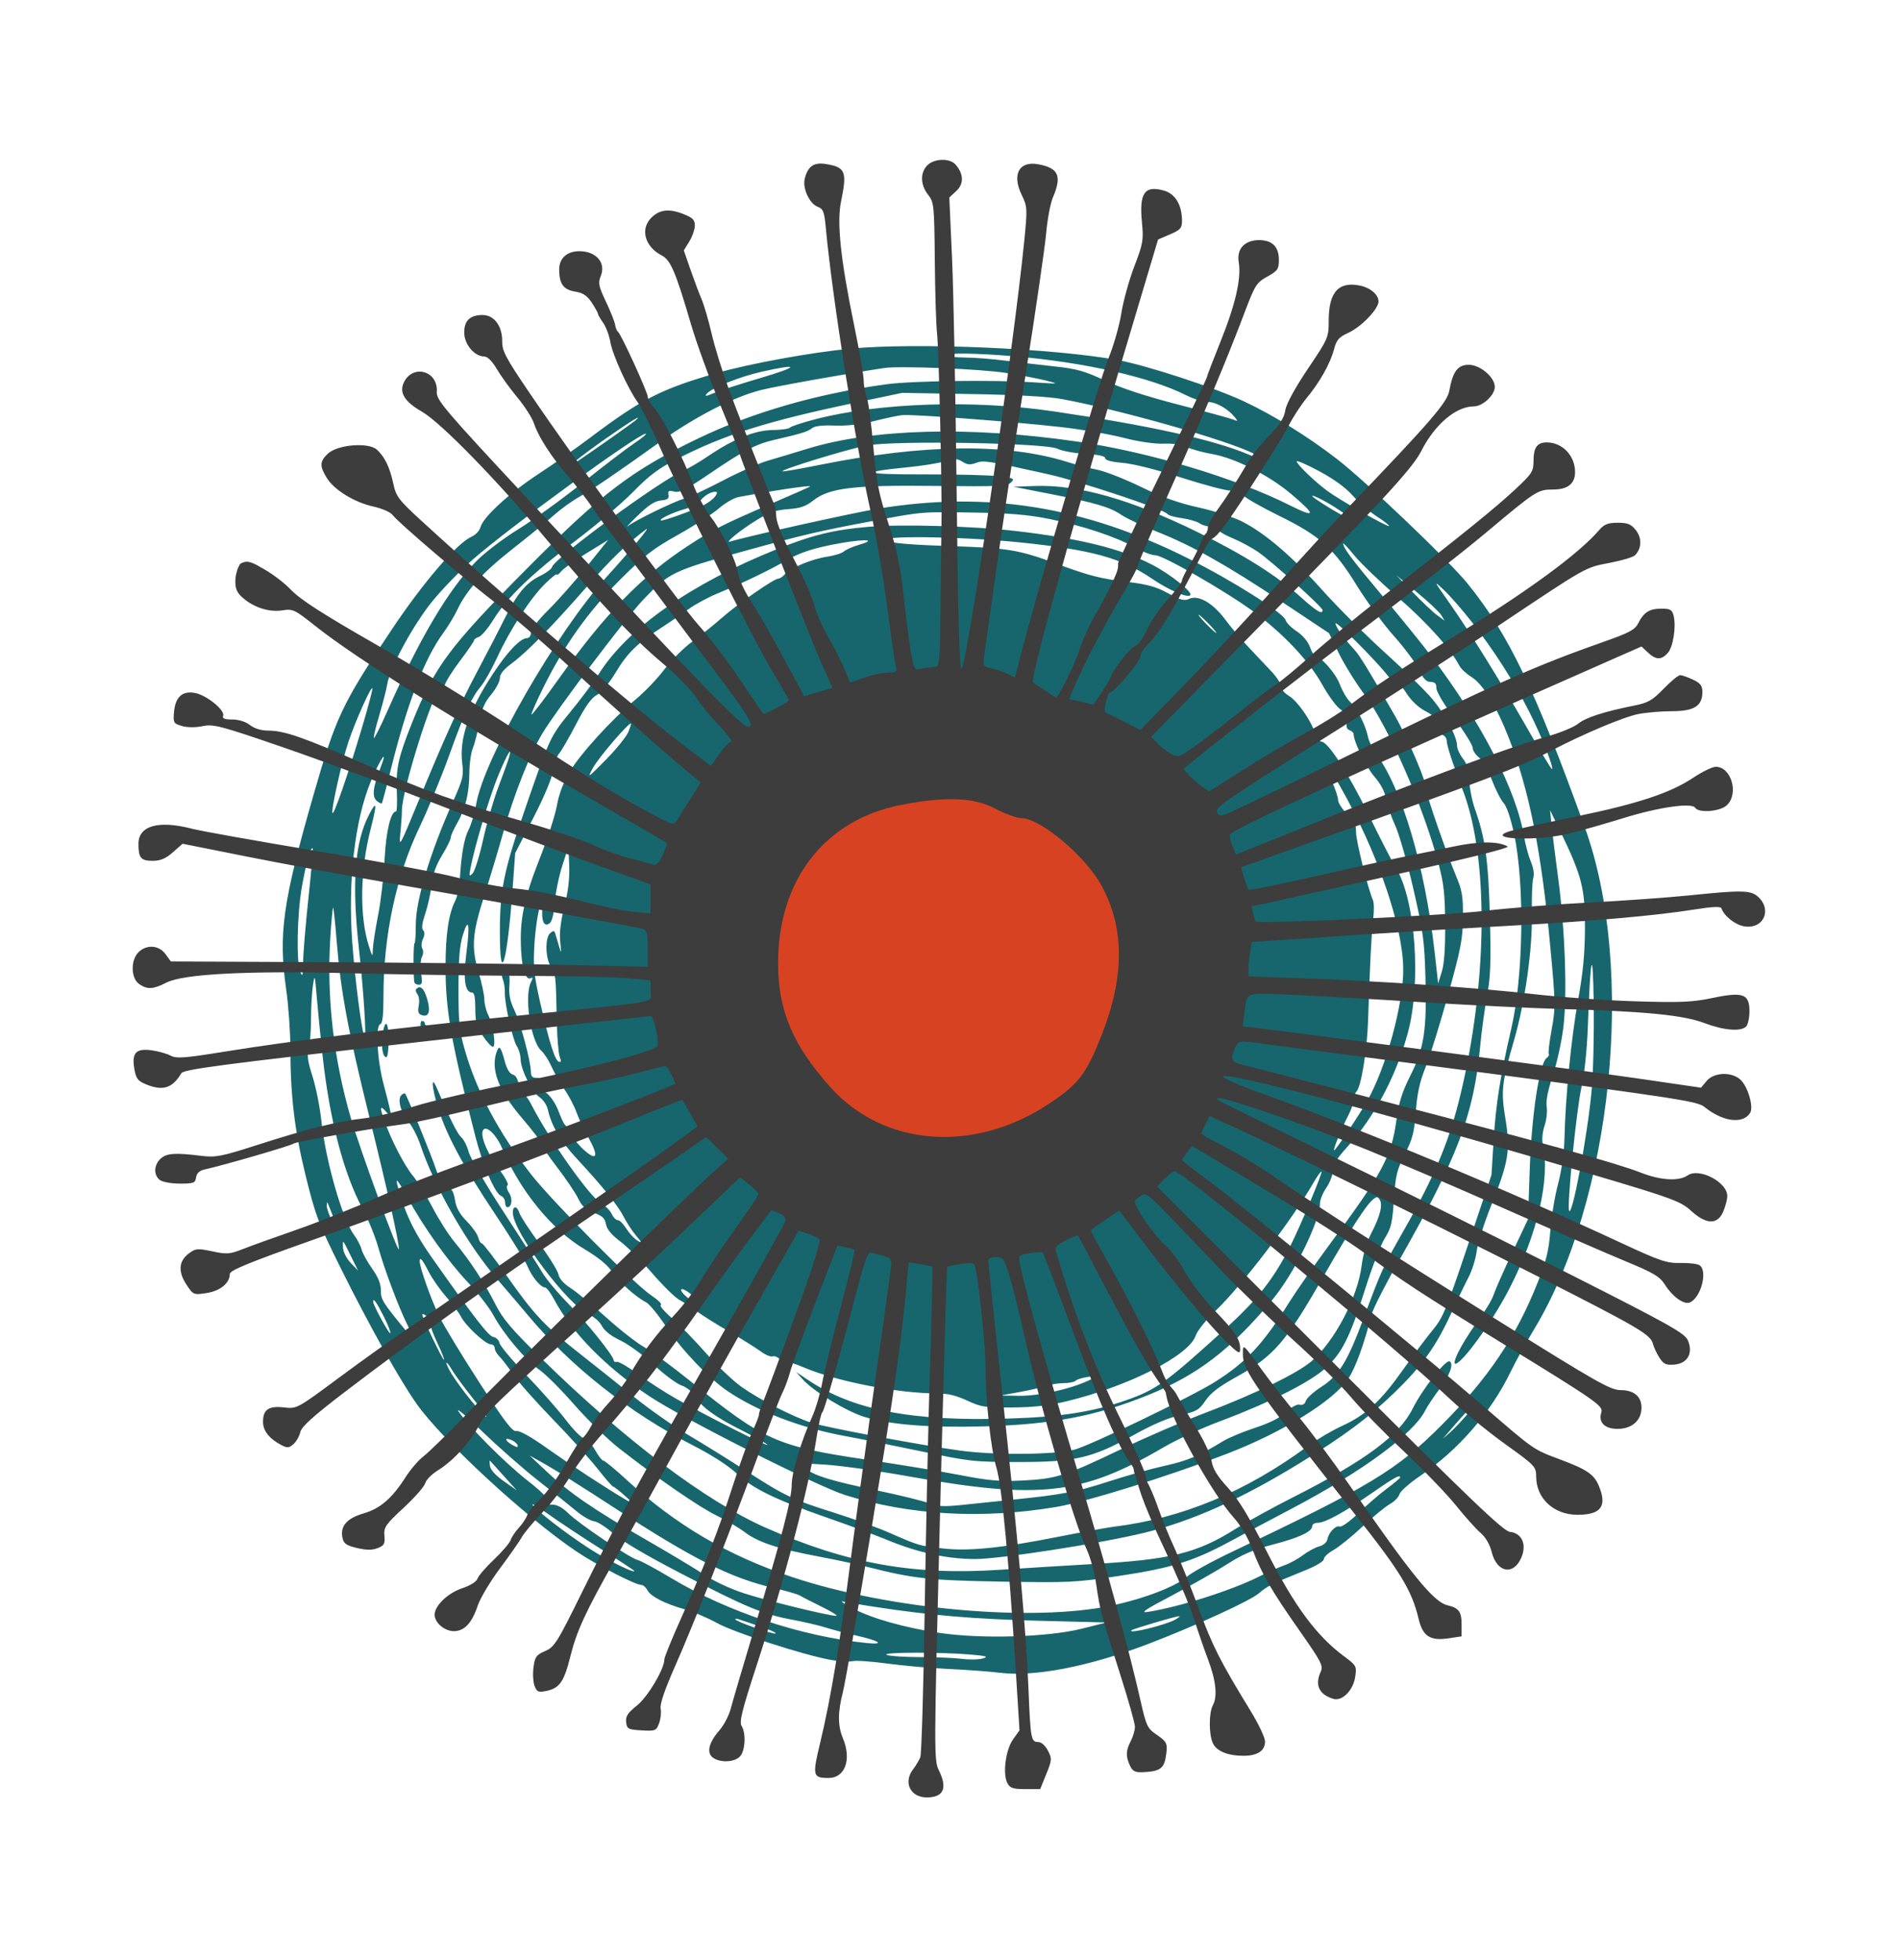
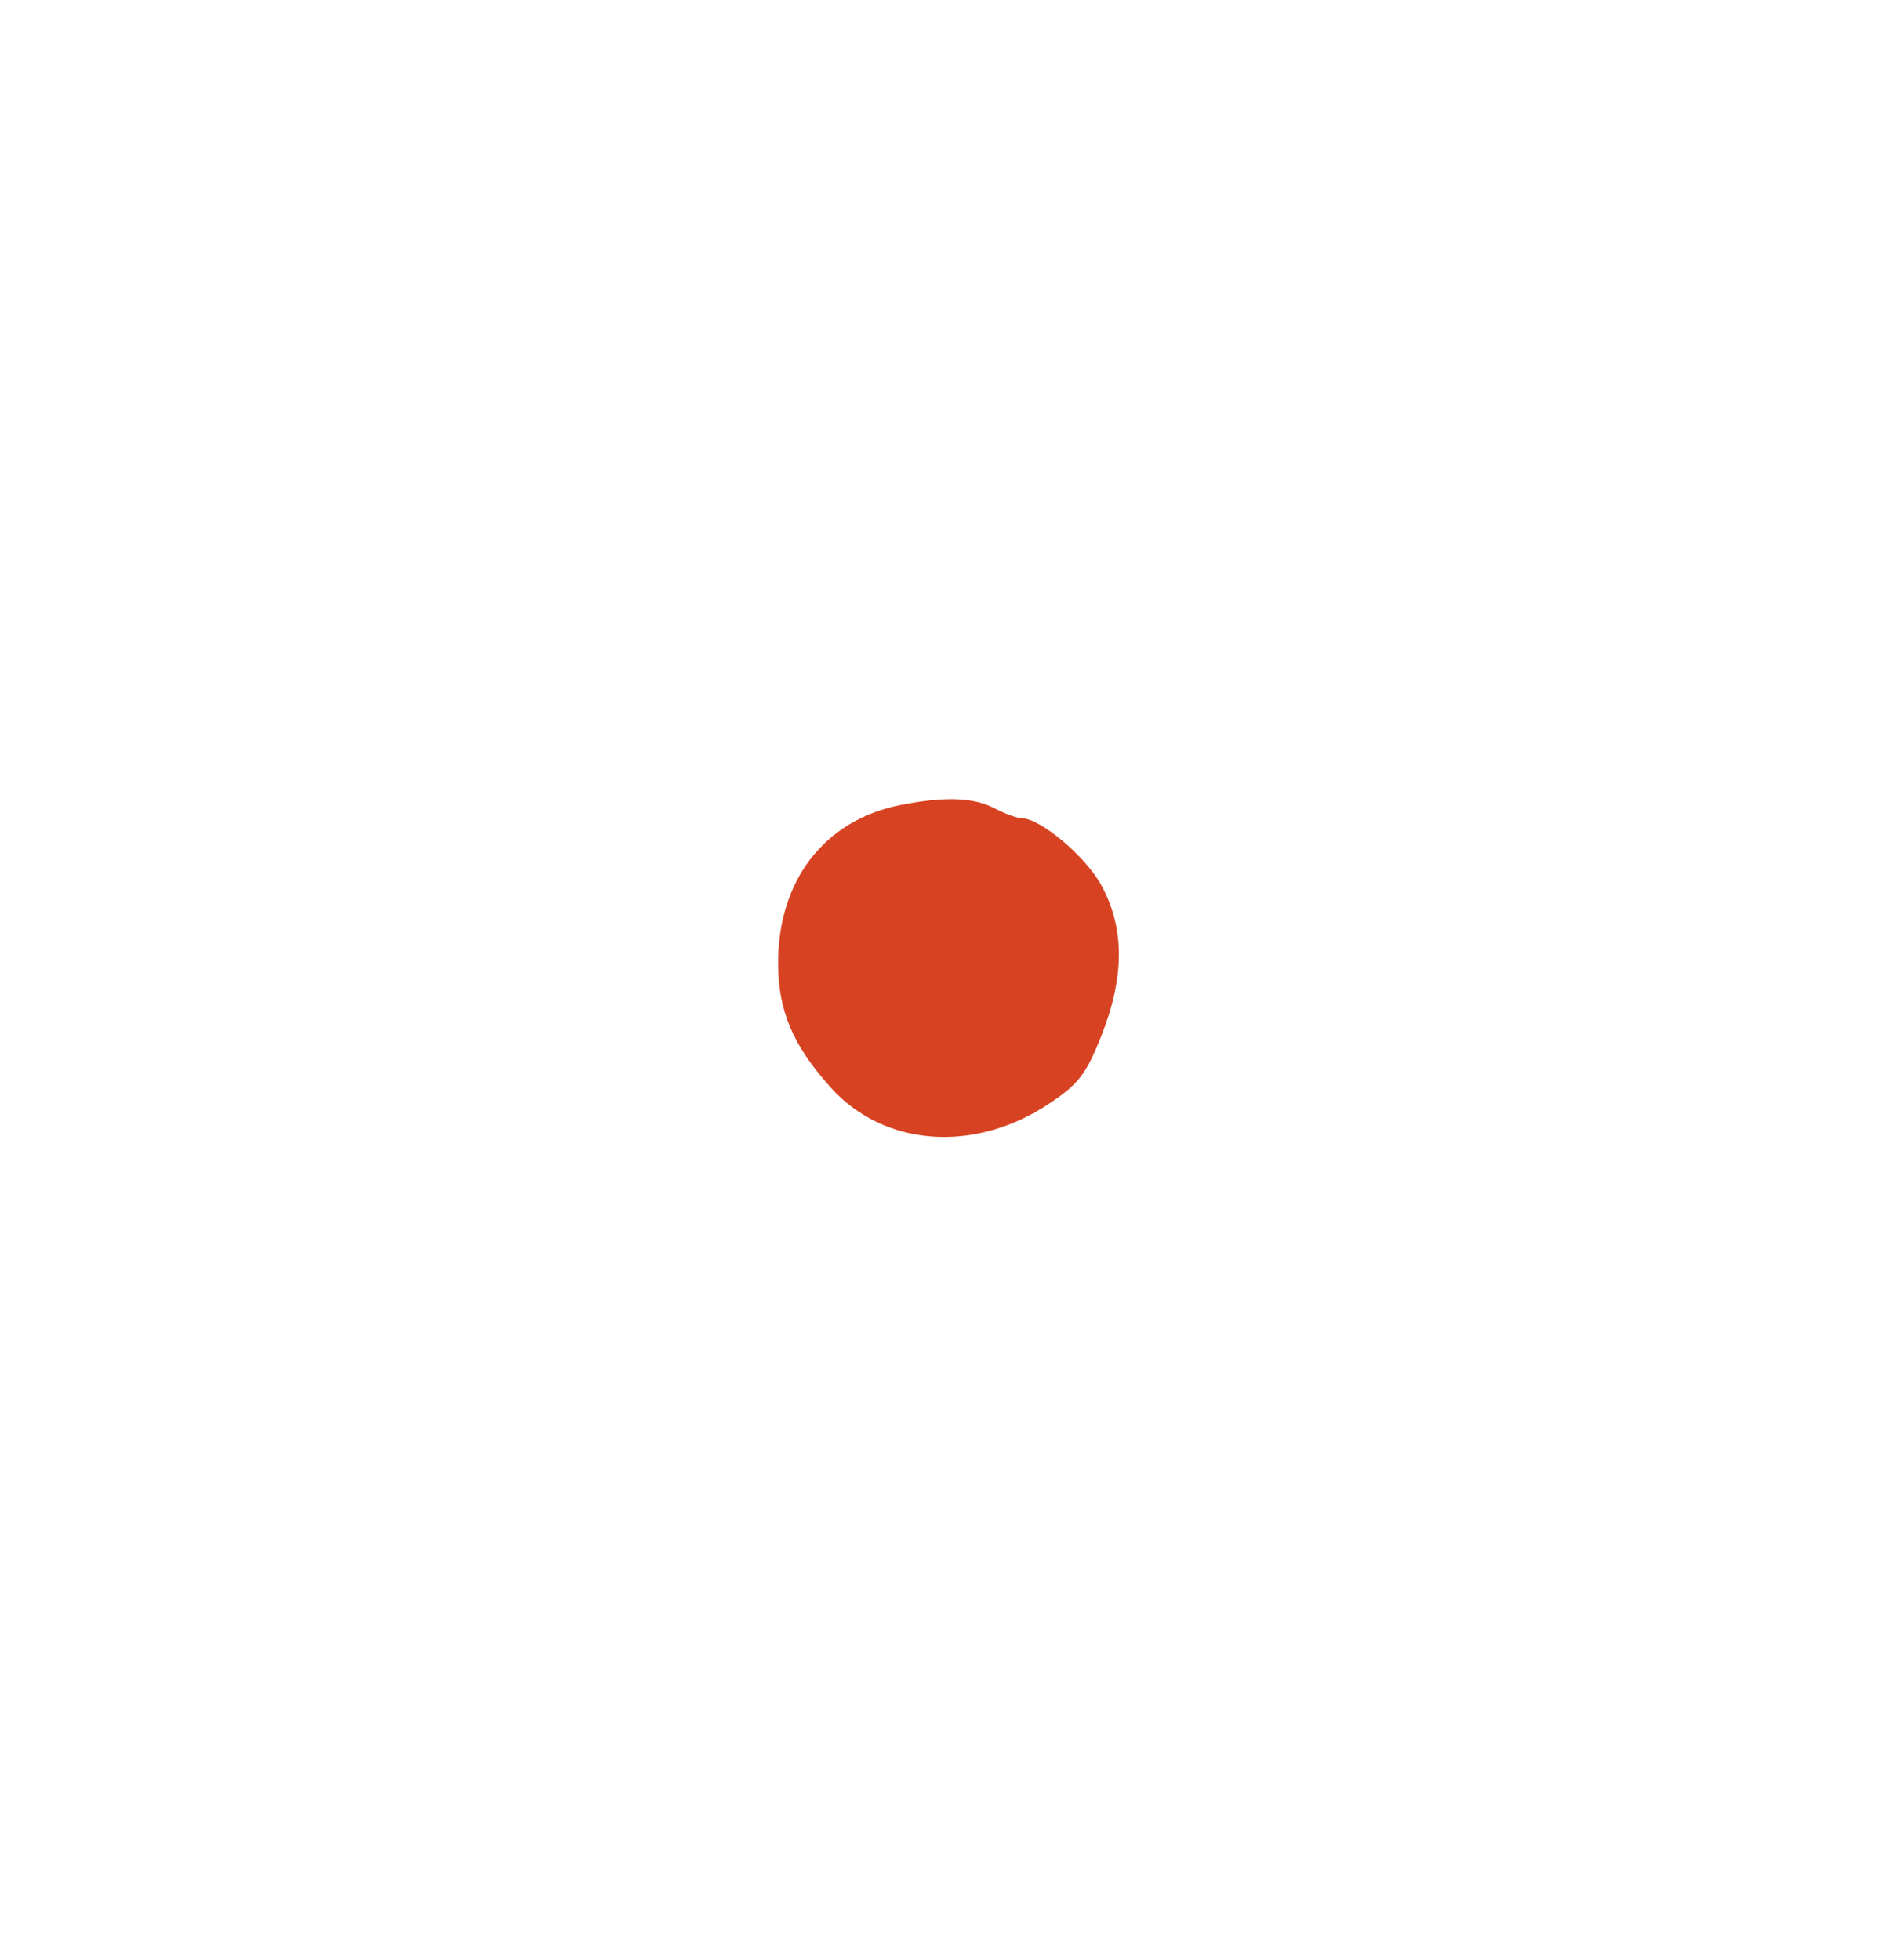
<svg xmlns="http://www.w3.org/2000/svg" width="630" height="650" viewBox="0 0 630 650" fill="none">
-   <path fill-rule="evenodd" clip-rule="evenodd" d="M281.984 115.608C269.056 116.836 248.35 120.615 237.608 123.708C219.264 128.987 212.573 132.399 195.873 144.993C191.336 148.414 183.57 153.869 178.617 157.115C168.882 163.491 160.147 171.502 159.315 174.816C159.026 175.965 157.709 177.366 156.354 177.966C151.516 180.108 140.358 193.083 129.939 208.683C113.391 233.46 111.441 237.572 104.032 263.313C93.753 299.03 92.261 309.59 94.889 328.055C95.646 333.379 96.272 342.065 96.279 347.356C96.303 363.485 97.672 374.915 101.386 390.003C104.581 402.976 105.546 405.517 112.958 420.456C122.27 439.223 132.462 457.45 138.14 465.491C146.68 477.584 174.199 503.012 191.056 514.388C197.605 518.807 210.635 525.539 212.639 525.539C213.237 525.539 214.14 526.31 214.643 527.252C215.783 529.382 220.364 531.736 227.083 533.648C229.914 534.452 234.711 536.488 237.743 538.172C243.419 541.323 266.257 548.731 275.424 550.392C278.269 550.909 281.514 551.101 282.632 550.82C283.752 550.539 288.889 550.889 294.048 551.597C299.208 552.304 308.448 553.12 314.581 553.409C320.714 553.698 328.242 554.255 331.308 554.645C343.009 556.136 361.156 552.611 381.062 544.978C396.768 538.955 414.644 530.752 417.49 528.26C420.116 525.962 421.814 525.123 432.96 520.623C436.484 519.2 438.965 517.689 438.965 516.966C438.965 516.288 440.388 514.948 442.128 513.988C443.867 513.028 448.184 509.54 451.72 506.238C455.255 502.935 459.37 499.555 460.862 498.725C462.356 497.895 463.784 496.424 464.037 495.458C464.29 494.49 467.438 491.716 471.032 489.292C483.452 480.918 494.424 468.27 500.886 454.873C502.507 451.513 505.923 445.324 508.477 441.121C534.676 397.992 542.496 321.305 525.483 274.327C508.698 227.976 500.32 210.547 486.666 193.562C480.715 186.159 452.934 159.648 443.383 152.256C433.685 144.75 422.177 137.621 412.372 133.044C402.604 128.484 380.296 121.178 370.768 119.418C349.449 115.478 303.914 113.525 281.984 115.608ZM336.195 118.139C359.4 120.088 381.318 125.033 393.156 130.99C395.796 132.32 399.13 133.374 400.564 133.333C403.153 133.26 407.129 135.507 409.446 138.354C410.536 139.692 410.485 139.769 408.941 139.127C407.998 138.734 399.891 136.526 390.927 134.221C380.063 131.426 371.912 128.76 366.479 126.225C359.581 123.006 357.012 122.282 349.752 121.509C345.034 121.006 337.699 120.147 333.453 119.599C329.207 119.05 323.127 118.58 319.941 118.553C316.756 118.525 314.151 118.214 314.151 117.86C314.152 116.946 323.386 117.063 336.195 118.139ZM252.389 125.271C245.548 127.285 238.455 129.578 236.628 130.366C234.174 131.425 233.562 131.493 234.282 130.624C235.928 128.641 245.127 124.936 252.591 123.251C265.251 120.392 265.138 121.518 252.389 125.271ZM333.453 123.641C338.171 124.38 344.154 125.518 346.749 126.17C351.426 127.343 351.393 127.348 342.889 126.788C329.611 125.914 302.559 126.259 293.993 127.412C271.2 130.479 249.653 136.667 231.631 145.319C209.516 155.938 199.536 163.517 174.658 188.595C149.071 214.384 144.054 221.109 136.707 239.456C132.084 250.998 131.242 254.783 131.579 262.5C131.737 266.105 131.62 269.054 131.32 269.052C129.565 269.046 127.982 275.694 127.517 285.029C127.237 290.631 126.268 298.956 125.362 303.528C124.457 308.101 123.678 313.119 123.631 314.68C123.548 317.475 123.527 317.459 122.3 313.657C119.174 303.982 119.393 288.625 122.85 275.087C125.088 266.324 124.975 265.123 122.385 270.1C117.608 279.274 116.593 292.644 119.013 314.515C120.539 328.312 121.571 344.284 120.898 343.676C120.049 342.909 117.776 325.622 116.81 312.579C115.303 292.244 117.641 271.909 122.958 259.097C126.065 251.613 128.867 247.61 126.2 254.468C123.62 261.103 123.273 264.183 124.949 265.575C125.709 266.205 126.457 266.57 126.61 266.385C126.763 266.2 128.111 261.111 129.606 255.078C135 233.293 140.734 218.385 146.998 209.861C148.558 207.738 150.657 204.264 151.661 202.141C154.744 195.625 160.105 189.749 170.181 181.838C175.488 177.67 181.584 172.691 183.727 170.771C185.87 168.851 189.554 166.189 191.913 164.853C196.681 162.152 204.194 157.04 218.934 146.462C230.514 138.152 243.373 131.562 252.389 129.317C257.563 128.028 279.297 124.142 293.135 122.032C298.235 121.254 325.059 122.325 333.453 123.641ZM352.325 132.362C372.004 136.057 406.912 145.989 415.589 150.363C421.465 153.324 420.598 153.47 413.874 150.652C402.179 145.75 381.213 141.115 349.518 136.426C322.895 132.487 291.56 133.506 270.414 138.998C266.04 140.134 262.221 141.392 261.929 141.793C261.635 142.194 259.039 142.556 256.158 142.598C250.217 142.684 243.183 145.548 234.603 151.374C231.83 153.258 228.231 155.357 226.606 156.04C219.135 159.18 183.697 185.177 183.067 187.982C182.92 188.636 181.095 189.997 179.011 191.005C174.474 193.202 171.27 197.072 167.309 205.143C165.687 208.446 161.798 215.973 158.665 221.87C152.179 234.083 147.659 244.031 138.586 266.048C132.482 280.863 132.245 281.281 132.746 276.342C133.034 273.511 133.271 270.037 133.273 268.622C133.284 262.026 143.892 228.392 145.738 229.1C146.417 229.36 147.077 228.665 147.409 227.342C147.711 226.138 150.031 222.417 152.565 219.073C155.099 215.729 157.171 212.7 157.171 212.343C157.171 211.985 157.895 211.463 158.779 211.182C159.664 210.901 161.82 208.352 163.569 205.518C168.12 198.143 176.365 190.205 190.626 179.464C197.467 174.312 206.153 166.949 209.927 163.103C215.407 157.519 218.378 155.299 224.669 152.092C240.44 144.05 254.345 139.671 283.577 133.536L299.14 130.269L322.301 130.671C337.673 130.938 347.771 131.507 352.325 132.362ZM352.325 141.669C358.93 142.435 368.048 144.013 372.586 145.178C377.686 146.486 382.763 147.225 385.882 147.112C389.017 146.999 391.901 147.422 393.5 148.228C394.916 148.943 398.763 150.002 402.049 150.584C409.589 151.917 420.813 157.614 428.173 163.843C436.52 170.908 436.382 171.917 427.665 167.543C409.554 158.456 380.836 149.843 357.263 146.429C321.546 141.258 289.414 142.119 267.614 148.833C263.25 150.177 257.364 151.948 254.534 152.77C251.703 153.591 245.14 156.493 239.951 159.219C234.761 161.945 228.971 164.656 227.083 165.242C222.98 166.517 210.649 172.528 208.22 174.436C207.272 175.181 208.706 173.639 211.408 171.008C214.993 167.516 217.079 166.151 219.129 165.953C221.331 165.742 221.876 165.336 221.659 164.073C221.43 162.739 221.756 162.557 223.565 163.011C225.337 163.456 227.517 162.355 235.143 157.166C246.619 149.357 250.58 147.28 256.678 145.868C265.775 143.763 267.89 143.111 269.229 142C270.132 141.25 272.635 140.956 276.789 141.11C280.853 141.261 285.342 140.75 289.782 139.63C293.514 138.689 297.725 137.797 299.14 137.647C302.523 137.289 337.064 139.902 352.325 141.669ZM210.742 139.38C209.785 140.223 196.693 149.464 192.342 152.366C185.527 156.913 192.614 151.177 201.24 145.163C209.364 139.501 213.377 137.058 210.742 139.38ZM210.345 146.966C207.756 148.701 200.041 154.593 193.199 160.059C186.358 165.524 176.724 172.487 171.79 175.533C166.713 178.666 160.625 183.316 157.766 186.244C148.657 195.571 139.094 211.733 128.425 235.832C126.175 240.918 124.17 244.913 123.97 244.713C123.769 244.513 124.572 241.125 125.752 237.184C126.933 233.244 128.133 228.573 128.419 226.803C129.283 221.472 136.957 207.323 143.177 199.596C146.392 195.602 152.571 189.217 156.91 185.406C168.807 174.96 211.639 143.809 214.106 143.809C214.626 143.809 212.933 145.229 210.345 146.966ZM350.609 148.79C352.025 149.512 356.175 150.281 359.831 150.497C364.295 150.762 366.479 151.238 366.479 151.944C366.479 152.623 368.534 153.169 372.276 153.482C375.724 153.771 383.545 155.733 391.576 158.325C399.002 160.721 406.37 162.681 407.95 162.681C409.682 162.681 411.406 163.329 412.298 164.314C413.111 165.212 418.519 168.277 424.315 171.125C437.725 177.714 442.272 181.817 449.979 194.292C453.206 199.515 458.705 206.988 462.198 210.899C465.692 214.811 469.421 219.828 470.485 222.05C471.928 225.062 472.91 226.098 474.35 226.124C475.798 226.151 476.28 226.667 476.28 228.188C476.28 229.361 478.812 233.616 482.278 238.268C485.577 242.696 488.279 247.035 488.283 247.91C488.286 248.786 489.222 250.236 490.361 251.132C491.5 252.028 493.44 255.399 494.673 258.624C495.904 261.848 497.66 265.288 498.574 266.27C499.587 267.356 500.936 271.344 502.032 276.486C505.593 293.204 505.146 323.646 501.085 341.183C497.495 356.68 496.006 366.028 495.289 377.565L494.544 389.574L486.667 413.064C479.609 434.115 478.411 437.009 475.124 440.943C473.107 443.357 468.733 449.193 465.405 453.911C457.843 464.628 452.958 469.165 445.117 472.756C441.733 474.305 436.649 477.285 433.818 479.378C413.235 494.591 392.003 503.449 369.481 506.218C367.122 506.508 358.43 508.083 350.165 509.718C331.892 513.333 321.142 514.404 312.676 513.455C304.876 512.58 304.393 512.44 295.28 508.405C291.27 506.628 282.778 503.539 276.411 501.539C262.864 497.284 260.126 495.977 247.121 487.554C241.761 484.084 233.324 478.843 228.37 475.909C223.416 472.973 215.31 467.294 210.356 463.286C205.402 459.278 197.489 452.973 192.771 449.274C180.819 439.905 177.138 436.015 168.252 423.358C163.985 417.279 160.173 412.306 159.783 412.306C159.392 412.306 158.849 411.414 158.574 410.323C158.301 409.232 156.587 406.819 154.766 404.961C152.389 402.536 151.288 400.548 150.867 397.913C150.428 395.166 149.752 394.001 148.177 393.284C146.729 392.625 145.634 390.963 144.661 387.948C143.275 383.657 134.983 363.342 134.319 362.61C134.133 362.405 133.563 362.657 133.051 363.169C131.686 364.534 132.935 369.026 135.54 372.123C136.775 373.589 138.504 376.957 139.384 379.608C144.019 393.565 155.098 412.91 164.968 424.283C167.992 427.768 172.481 433.035 174.942 435.988C189.207 453.104 208.787 468.539 230.001 479.392C236.098 482.512 241.535 486.019 244.238 488.574C249.512 493.563 257.128 497.284 274.263 503.244C281.34 505.705 290.297 509.028 294.167 510.627C304.381 514.849 314.059 516.948 323.35 516.955C331.572 516.961 364.937 511.785 379.346 508.269C395.201 504.399 411.424 497.139 430.938 485.178C445.571 476.209 453.731 470.128 462.431 461.707C471.472 452.954 476.139 446.451 481.045 435.77C483.18 431.121 485.852 425.568 486.983 423.428C488.114 421.288 489.311 417.428 489.642 414.85C489.974 412.271 492.144 405.439 494.464 399.666C500.211 385.366 500.879 381.328 499.185 371.106C497.636 361.766 497.937 358.965 501.976 345.099C505.651 332.485 508.164 314.71 507.94 302.934C507.84 297.745 508.038 292.491 508.38 291.261C508.777 289.833 508.49 287.816 507.588 285.685C506.81 283.849 505.82 280.202 505.388 277.581C502.836 262.077 491.21 239.488 474.366 217.303C471.438 213.446 464.15 204.458 458.172 197.329C448.112 185.332 445.398 181.703 445.398 180.244C445.398 179.933 447.082 181.742 449.139 184.262C451.196 186.782 457.708 193.028 463.611 198.141C473.128 206.386 481.061 215.221 483.885 220.722C484.408 221.741 486.176 223.403 487.813 224.415C491.699 226.816 496.09 233.945 500.275 244.646C507.087 262.063 511.115 282.364 514.069 314.164C515.799 332.787 515.82 334.14 514.492 341.401C513.723 345.603 513.297 349.245 513.545 349.493C513.794 349.741 513.447 350.369 512.773 350.887C510.429 352.692 507.864 369.66 507.24 387.494L506.654 404.285L501.415 415.373C498.534 421.471 495.759 427.757 495.247 429.342C494.737 430.926 492.43 434.787 490.122 437.92C483.644 446.715 479.867 455.073 484.095 451.256C488.08 447.658 495.983 436.09 500.534 427.194C509.925 408.834 514.07 390.792 511.54 379.28C511.217 377.814 511.477 375.232 512.144 373.276C512.787 371.388 513.106 368.556 512.853 366.981C512.548 365.083 513.224 361.609 514.857 356.687C516.212 352.6 517.794 345.423 518.372 340.738C519.711 329.879 518.951 308.231 516.626 290.925C515.675 283.848 514.687 275.935 514.432 273.34L513.966 268.622L517.487 275.913C524.525 290.482 525.587 294.67 525.538 307.652C525.505 316.245 524.915 322.442 523.25 331.671C520.97 344.309 519.077 363.577 518.74 377.565C518.626 382.295 517.804 388.109 516.617 392.577C515.553 396.587 514.403 403.535 514.064 408.017C513.562 414.635 512.777 417.862 509.889 425.184C502.818 443.116 493.417 457.094 478.085 472.474C463.106 487.5 454.438 492.739 408.22 514.708C401.689 517.812 395.063 521.478 393.495 522.855C389.797 526.101 379.291 530.12 368.565 532.389C342.397 537.926 294.761 533.673 262.683 522.935C241.188 515.74 224.056 505.657 207.551 490.488C203.885 487.12 200.532 484.363 200.1 484.363C199.667 484.363 198.439 482.807 197.37 480.905C196.301 479.003 194.636 477.235 193.67 476.976C192.704 476.717 189.983 473.955 187.624 470.839C185.265 467.723 179.424 461.09 174.644 456.101C169.864 451.111 165.808 446.261 165.628 445.323C165.449 444.385 164.535 443.488 163.596 443.332C161.985 443.063 157.319 437.041 143.213 417.025C137.824 409.377 134.964 403.709 132.651 396.089C130.756 389.846 131.218 389.987 134.92 396.779C140.327 406.699 148.456 418.134 155.103 425.17C158.447 428.711 162.271 433.632 163.6 436.106C166.918 442.284 174.353 451.111 178.834 454.195C180.879 455.602 186.086 460.805 190.405 465.758C194.723 470.711 201.461 477.266 205.378 480.323C218.294 490.406 231.714 499.654 237.592 502.524C240.777 504.079 245.038 506.601 247.062 508.129C251.42 511.42 258.218 513.648 271.437 516.118C276.766 517.113 284.214 518.71 287.989 519.664C303.02 523.467 308.148 524.022 332.166 524.444C354.603 524.839 356.511 524.745 371.197 522.534C388.322 519.954 395.695 517.674 407.502 511.302C411.596 509.093 421.122 504.031 428.671 500.051C451.878 487.82 468.669 475.44 472.594 467.667C473.317 466.234 475.378 463.132 477.172 460.773C480.656 456.195 482.122 452.297 480.692 451.413C479.443 450.642 471.622 460.621 468.404 467.09C463.98 475.988 452.618 484.402 428.671 496.516C422.066 499.857 413.38 504.645 409.37 507.155C396.743 515.058 388.112 517.157 362.19 518.63C353.933 519.098 340.088 519.952 331.423 520.526C302.914 522.415 280.995 518.486 254.099 506.661C234.186 497.907 207.252 477.611 179.605 450.528C169.494 440.623 166.755 437.398 164.262 432.465C160.679 425.377 155.724 417.829 150.743 411.878C148.77 409.519 145.485 404.364 143.443 400.423C141.402 396.482 138.469 391.746 136.926 389.899C134.148 386.574 129.749 378.093 127.469 371.666C125.839 367.072 125.99 366.31 128.063 368.677L129.836 370.702L129.44 368.558C129.222 367.378 128.216 363.325 127.203 359.551C125.06 351.569 124.415 340.162 126.075 339.607C126.841 339.351 127.147 336.708 127.147 330.357C127.147 310.149 131.338 290.525 139.139 274.197C141.957 268.3 146.356 257.65 148.913 250.531C154.019 236.321 156.324 231.312 159.516 227.496C160.677 226.108 163.08 221.828 164.855 217.985C169.147 208.695 175.902 198.307 180.714 193.598C182.863 191.495 184.621 190.09 184.621 190.477C184.621 190.863 185.297 190.383 186.122 189.411C186.949 188.44 190.78 185.708 194.636 183.342L201.65 179.04L194.61 187.802C190.738 192.621 184.976 199.135 181.807 202.275C178.35 205.701 176.043 208.705 176.043 209.781C176.043 210.769 175.494 211.577 174.822 211.577C172.58 211.577 168.387 215.934 163.53 223.307C155.405 235.646 152.233 244.851 153.264 253.105C153.786 257.282 153.509 258.405 150.039 266.151C142.639 282.675 137.87 298.517 137.87 306.58C137.87 310.001 137.677 312.799 137.441 312.8C137.075 312.801 136.99 322.249 137.328 325.452C137.391 326.042 138.064 326.524 138.826 326.524C139.978 326.524 140.113 325.885 139.635 322.697C139.32 320.592 139.442 318.158 139.907 317.289C140.379 316.407 140.436 315.196 140.035 314.548C139.629 313.891 139.72 312.503 140.243 311.354C140.864 309.991 140.885 309.038 140.305 308.458C139.726 307.879 139.955 306.078 140.999 302.987C141.854 300.452 142.807 296.122 143.116 293.365C143.507 289.885 144.562 286.903 146.565 283.616C148.152 281.012 149.451 278.379 149.451 277.764C149.451 277.15 150.384 275.035 151.525 273.063C154.314 268.245 155.579 263.085 155.617 256.367C155.635 253.294 156.162 249.555 156.788 248.056C157.414 246.559 158.377 242.741 158.929 239.575C159.696 235.166 160.612 233.004 162.84 230.337C164.44 228.422 165.749 225.96 165.749 224.865C165.749 223.486 167.001 221.948 169.824 219.856C174.789 216.179 183.199 207.568 194.759 194.328C202.364 185.616 208.113 180.065 214.216 175.534C215.991 174.218 209.031 182.605 201.255 191.153C184.684 209.371 160.49 251.463 157.906 266.57C157.391 269.586 156.268 273.404 155.411 275.055C153.879 278.01 152.956 283.247 152.446 291.882C152.304 294.295 151.618 297.383 150.924 298.745C148.746 303.007 147.735 309.941 147.735 320.612C147.735 335.071 149.566 345.45 157.708 377.136C160.085 386.386 164.168 395.784 166.139 396.541C166.868 396.82 167.465 397.78 167.465 398.673C167.465 399.566 167.81 400.297 168.231 400.297C169.73 400.297 170.056 397.451 168.781 395.503C168.024 394.348 167.823 393.314 168.297 393.021C168.745 392.745 167.581 390.505 165.711 388.044C161.863 382.977 159.281 377.007 160.06 374.977C160.916 372.746 164.491 375.983 166.537 380.842C172.464 394.92 182.993 407.798 193.826 414.221C198.319 416.886 201.431 419.429 202.883 421.623C205.075 424.935 210.795 430.069 214.339 431.904C215.35 432.428 218.308 436.049 220.911 439.952C226.014 447.601 235.052 457.073 241.246 461.265C251.222 468.016 265.723 473.559 280.299 476.193C284.528 476.957 295.709 479.201 305.145 481.18C321.612 484.633 322.922 484.778 337.742 484.785C356.618 484.794 362.22 483.472 376.11 475.729C382.167 472.352 387.373 470.134 391.343 469.237C396.814 468.002 397.593 467.553 399.726 464.404C401.44 461.875 404.218 459.747 409.965 456.564C422.375 449.689 426.337 445.114 438.847 423.213C447.487 408.087 452.889 399.694 455.239 397.744C456.475 396.718 456.794 396.723 457.471 397.778C458.569 399.486 457.622 403.289 454.715 408.863C453.17 411.825 451.969 415.837 451.501 419.598C450.185 430.178 442.558 444.73 434.84 451.389C430.208 455.384 415.789 462.383 399.505 468.538C392.428 471.214 379.882 476.635 371.626 480.586C353.046 489.475 350.269 490.356 339.029 490.918C331.564 491.291 328.038 490.985 318.441 489.131C312.072 487.901 297.982 485.579 287.131 483.97C257.587 479.592 253.341 477.698 229.015 458.045C223 453.185 216.046 448.061 213.561 446.659C211.075 445.256 205.38 440.799 200.906 436.754C196.432 432.71 191.163 428.372 189.198 427.114C186.935 425.667 185.46 424.006 185.176 422.587C184.93 421.355 182.052 416.704 178.781 412.252C175.51 407.8 172.565 403.289 172.236 402.227C171.49 399.818 170.038 399.699 170.038 402.047C170.038 408.512 188.464 433.077 195.526 436.028C197.054 436.667 198.888 438.315 199.599 439.691C200.438 441.314 202.581 442.992 205.697 444.465C208.339 445.715 213.349 449.379 216.83 452.606C220.311 455.834 224.443 458.898 226.012 459.416C227.61 459.944 229.517 461.46 230.345 462.861C232.476 466.469 237.134 469.87 246.104 474.365C250.432 476.535 254.188 478.656 254.449 479.081C254.995 479.964 234.752 469.756 224.51 463.982C220.735 461.855 214.961 458.14 211.676 455.726C208.392 453.312 205.207 451.451 204.599 451.59C203.991 451.728 203.493 451.496 203.493 451.074C203.493 449.636 194.571 438.515 188.324 432.167C184.899 428.685 181.078 424.099 179.834 421.976C178.59 419.853 172.791 410.778 166.947 401.808C161.103 392.838 155.904 383.908 155.393 381.961C154.882 380.015 153.793 377.844 152.974 377.136C151.665 376.006 149.285 371.224 144.864 360.837C142.851 356.109 143.113 360.438 145.262 367.395C148.029 376.359 153.563 386.665 164.067 402.415C169.318 410.288 174.197 418.147 174.91 419.879C176.342 423.353 179.26 426.889 180.698 426.889C181.206 426.889 182.567 428.671 183.722 430.848C189.564 441.86 201.07 453.533 215.503 463.091C226.697 470.504 271.002 492.848 280.268 495.754C301.564 502.432 325.643 503.796 350.092 499.709C360.067 498.041 387.253 489.58 406.797 482.06C425.353 474.92 442.196 464.498 447.07 457.14C449.477 453.507 452.326 445.657 454.782 435.897C455.257 434.009 459.164 426.289 463.465 418.74C483.284 383.951 488.692 369.706 490.818 346.683C491.254 341.965 492.259 334.631 493.051 330.385C494.233 324.051 494.406 319.352 494.015 304.221C493.527 285.336 492.505 277.939 489.036 268.193C488.112 265.598 487.276 261.341 487.179 258.734C487.051 255.309 486.467 253.315 485.072 251.542C484.011 250.193 483.139 248.272 483.134 247.275C483.12 244.34 479.406 237.247 475.172 232.071C473.007 229.424 465.905 222.442 459.39 216.554C452.874 210.666 443.49 201.312 438.536 195.768C428.444 184.473 419.396 176.737 411.79 172.898C408.981 171.479 402.504 169.394 397.398 168.265C390.73 166.79 385.372 164.877 378.369 161.469C373.01 158.86 366.501 156.301 363.906 155.782C361.311 155.263 356.871 154.11 354.041 153.22C333.872 146.876 306.336 147.192 271.712 154.164C265.119 155.492 259.597 156.45 259.44 156.294C258.857 155.709 281.406 148.813 287.579 147.689C296.844 146 346.854 146.874 350.609 148.79ZM323.589 153.507C326.122 152.551 327.246 152.727 347.607 157.263C357.949 159.567 386.184 168.973 387.073 170.411C387.357 170.87 389.498 171.499 391.831 171.809C394.164 172.119 396.836 172.894 397.766 173.531C398.696 174.169 400.53 174.69 401.841 174.69C403.151 174.69 404.126 175.084 404.009 175.565C403.89 176.047 405.927 177.319 408.533 178.394C411.139 179.468 414.999 181.535 417.111 182.988C421.722 186.161 438.536 201.319 438.536 202.304C438.536 203.882 436.596 202.739 431.492 198.151C423.422 190.899 412.243 183.85 396.932 176.36C374.865 165.564 357.486 160.644 343.188 161.144L336.026 161.394L348.144 163.768C363.244 166.726 367.98 168.12 371.854 170.75C373.534 171.889 378.898 174.414 383.775 176.361C395.517 181.049 406.538 187.247 425.24 199.686L440.68 209.955L443.896 216.556C445.664 220.187 449.562 226.461 452.559 230.498C460.463 241.15 471.879 267.241 476.935 286.207C478.737 292.967 479.121 296.403 479.187 306.366C479.24 314.476 478.876 319.628 478.062 322.235L476.857 326.096L475.704 315.802C472.506 287.247 464.827 261.316 456.141 249.741C455.076 248.321 453.912 245.812 453.556 244.165C452.698 240.19 449.993 234.952 447.637 232.7C446.589 231.698 445.053 229.062 444.222 226.843C442.889 223.278 437.896 217.581 436.105 217.581C435.745 217.581 434.955 216.216 434.352 214.546C433.683 212.697 431.974 210.665 429.976 209.342C428.172 208.149 426.521 206.503 426.308 205.686C425.69 203.324 409.304 192.898 394.358 185.36C359.818 167.938 327.306 162.689 291.06 168.685C282.536 170.094 248.03 177.772 242.148 179.566C239.996 180.222 245.508 175.759 251.071 172.341C255.071 169.882 257.309 169.116 261.346 168.825C265.352 168.535 267.183 167.914 269.527 166.055C274.933 161.766 282.728 160.817 310.037 161.126C331.143 161.364 333.96 161.237 335.218 159.987C336.532 158.683 336.24 158.533 331.183 157.917C328.185 157.551 317.047 157.273 306.432 157.3C286.251 157.35 284.397 156.564 300.88 154.948C305.611 154.484 311.208 153.593 313.318 152.97C316.611 151.995 317.44 152.016 319.171 153.124C320.736 154.124 321.727 154.21 323.589 153.507ZM448.589 164.384C450.579 166.633 454.165 169.728 456.556 171.263C458.948 172.798 460.742 174.215 460.545 174.413C460.116 174.841 444.543 165.993 440.252 162.883C436.25 159.983 429.958 153.935 429.958 152.988C429.958 152.572 433.336 154.045 437.464 156.263C442.341 158.882 446.237 161.726 448.589 164.384ZM268.616 161.299C268.42 161.483 262.661 164.038 255.82 166.977C239.864 173.832 236.293 175.642 227.941 181.11C212.769 191.044 200.541 203.648 185.285 225.075C180.504 231.792 176.432 237.129 176.239 236.936C176.046 236.742 177.83 232.67 180.202 227.887C187.193 213.792 195.037 202.78 205.59 192.243C213.668 184.178 216.515 181.969 224.794 177.34C230.139 174.352 236.223 170.427 238.313 168.618C240.404 166.809 243.364 165.096 244.893 164.811C256.905 162.574 269.201 160.753 268.616 161.299ZM236.918 164.861C236.296 165.611 234.72 166.777 233.416 167.451C230.081 169.175 219.492 172.961 219.1 172.569C218.573 172.041 223.36 169.802 227.251 168.755C229.231 168.222 231.57 166.873 232.447 165.757C233.864 163.957 236.791 162.562 237.714 163.247C237.899 163.384 237.541 164.111 236.918 164.861ZM440.576 166.942C442.992 168.342 446.128 170.478 447.543 171.689C449.87 173.68 441.344 168.992 436.415 165.571C433.347 163.442 436.099 164.348 440.576 166.942ZM347.66 172.023C358.76 174.239 370.179 178.026 376.27 181.511C378.784 182.949 381.876 184.126 383.14 184.126C385.659 184.126 406.296 195.966 415.388 202.627C425.309 209.897 433.902 218.963 438.306 226.81C440.687 231.053 443.334 234.59 444.754 235.429C446.754 236.61 447.075 237.255 446.641 239.227C446.265 240.942 446.496 241.746 447.474 242.122C448.22 242.408 448.83 242.972 448.83 243.375C448.83 245.866 452.915 254.261 455.684 257.46C457.816 259.924 459.169 262.49 459.562 264.82C459.895 266.787 461.257 270.763 462.59 273.655C463.923 276.549 466.651 286.057 468.652 294.785C471.936 309.109 472.326 312.013 472.658 324.594C473.11 341.736 472.176 347.649 467.574 356.803C464.893 362.134 463.852 365.499 463.005 371.561C461.332 383.543 458.418 388.966 441.121 412.306C436.051 419.148 429.847 428.026 427.335 432.036C418.695 445.827 413.383 451.518 402.936 458.175C395.442 462.95 361.108 479.498 356.185 480.707C349.256 482.409 329.993 482.564 318.441 481.01C305.974 479.333 273.937 473.34 269.116 471.783C262.884 469.769 251.892 464.138 245.901 459.887C243.041 457.858 237.704 452.788 234.04 448.621C230.377 444.453 225.292 439.24 222.741 437.036C220.19 434.832 218.559 432.876 219.117 432.69C219.674 432.505 218.221 431.063 215.887 429.488C210.02 425.528 182.752 398.022 175.893 389.145C165.309 375.449 158.13 361.985 154.225 348.513C152.292 341.839 152.024 339.33 152.024 327.871C152.024 318.249 152.393 313.604 153.431 310.168C155.374 303.728 155.9 306.355 154.63 316.16C153.527 324.684 154.166 329.095 156.506 329.101C157.275 329.101 157.601 330.694 157.604 334.462C157.608 338.945 158.012 340.416 160.077 343.466C161.435 345.471 162.933 347.112 163.406 347.112C164.574 347.112 163.528 339.846 161.888 336.558C161.18 335.141 160.602 332.828 160.602 331.418C160.602 330.007 159.783 326.11 158.781 322.757C156.228 314.211 156.522 309.785 160.468 297.359C162.341 291.461 165.246 281.783 166.923 275.851C170.462 263.337 175.627 250.264 179.799 243.261C184.365 235.596 207.514 204.892 213.299 198.828C221.795 189.922 223.212 189.233 245.955 182.956C267.216 177.09 270.577 176.303 290.133 172.611C305.763 169.661 305.597 169.675 323.159 169.962C334.595 170.15 340.95 170.684 347.66 172.023ZM287.989 174.683C276.483 175.653 269.308 177.407 257.536 182.128C229.381 193.417 208.32 208.136 198.694 223.248C196.922 226.029 192.644 231.762 189.184 235.988C182.367 244.319 182.262 244.544 173.774 269.222C167.057 288.75 165.749 295.244 165.749 309.065C165.749 327.484 168.165 319.406 169.941 295.049L170.827 282.874L176.814 271.243C180.455 264.17 183.031 258.016 183.387 255.538C183.709 253.298 184.602 250.753 185.369 249.883C186.138 249.014 188.696 244.59 191.055 240.054C194.134 234.134 196.071 231.416 197.917 230.428C199.448 229.609 201.975 226.586 204.152 222.973C208.076 216.458 211.233 213.369 219.363 208.09C222.194 206.251 226.289 203.456 228.464 201.876C230.638 200.297 235.077 197.922 238.328 196.597C246.148 193.412 255.059 189.115 261.396 185.472C265.014 183.392 269.195 181.976 275.471 180.703C285.382 178.693 291.83 178.622 284.986 180.598C282.863 181.211 280.547 182.221 279.839 182.843C279.132 183.465 276.622 184.254 274.263 184.597C269.261 185.325 261.911 188.373 260.219 190.421C259.572 191.205 258.606 191.855 258.075 191.866C256.613 191.895 244.498 200.314 239.347 204.88C236.848 207.095 232.465 210.611 229.608 212.692C226.75 214.773 222.557 218.944 220.291 221.961C218.024 224.978 213.8 229.408 210.903 231.805C202.967 238.374 192.302 250.085 188.772 256.105C186.757 259.542 185.278 263.496 184.644 267.142C184.099 270.266 181.579 278.053 179.044 284.447C173.714 297.887 172.257 304.986 172.781 314.967C173.144 321.887 174.435 325.373 176.226 324.267C176.706 323.97 176.664 324.507 176.129 325.507C173.689 330.065 175.911 345.173 179.497 348.419C180.463 349.293 181.983 351.659 182.876 353.678C183.769 355.697 185.7 359.094 187.169 361.228C188.637 363.362 190.417 366.749 191.124 368.756C191.833 370.761 193.576 374.466 194.999 376.987C198.575 383.324 198.068 385.209 193.797 381.458C192.005 379.884 189.925 377.399 189.175 375.937C188.427 374.473 187.558 373.083 187.245 372.847C186.933 372.611 185.983 370.568 185.135 368.306C184.287 366.044 182.52 363.4 181.207 362.43C179.6 361.242 178.96 360.135 179.248 359.036C179.568 357.813 179.22 357.406 177.859 357.406C176.549 357.406 176.041 356.867 176.037 355.476C176.026 352.011 172.644 339.321 170.586 335.019C169.092 331.898 168.662 329.767 168.915 326.74C169.294 322.216 168.048 319.184 166.683 321.306C166.211 322.039 166.214 323.345 166.69 324.6C167.125 325.742 167.439 327.705 167.389 328.96C167.245 332.521 169.938 344.687 171.346 346.834C172.042 347.898 172.615 349.843 172.62 351.157C172.632 354.606 176.397 362.184 178.921 363.837C180.116 364.62 181.345 366.47 181.671 367.978C182.789 373.143 185.84 378.345 191.04 383.951C199.771 393.366 204.888 399.693 206.768 403.399C207.752 405.342 209.62 408.192 210.918 409.734C213.019 412.231 213.064 412.408 211.339 411.35C210.273 410.696 208.619 408.908 207.664 407.374C206.708 405.84 205.441 404.586 204.848 404.586C204.254 404.586 203.346 403.658 202.828 402.523C202.311 401.388 200.671 399.747 199.183 398.877C195.395 396.662 181.918 377.539 176.132 366.169C175.104 364.147 173.898 362.717 173.453 362.992C173.009 363.267 172.401 361.963 172.101 360.094C171.739 357.826 171.04 356.562 170 356.289C169.024 356.034 168.064 354.481 167.437 352.141C166.111 347.2 165.585 346.462 164.804 348.456C162.512 354.308 165.175 361.494 173.036 370.668C176.577 374.802 179.474 378.641 179.474 379.201C179.474 379.76 181.836 383.288 184.723 387.04C187.61 390.793 190.744 395.441 191.689 397.369C193.011 400.068 194.221 401.173 196.948 402.166C199.754 403.188 200.581 403.968 200.922 405.917C201.217 407.594 202.714 409.406 205.622 411.605C207.97 413.379 212.795 418.183 216.343 422.279C219.891 426.376 223.952 430.343 225.368 431.096C226.783 431.849 229.292 433.487 230.944 434.736C232.595 435.985 237.42 439.028 241.666 441.499C245.912 443.969 250.66 446.938 252.217 448.096C253.773 449.254 255.571 450.001 256.211 449.755C256.851 449.509 258.05 450.055 258.875 450.966C260.379 452.628 262.347 453.303 261.448 451.85C261.185 451.424 263.631 452.194 266.883 453.561C277.787 458.142 297.93 462.034 310.831 462.053C314.288 462.058 317.091 462.728 320.696 464.412C325.309 466.566 326.562 466.758 335.598 466.696C342.748 466.646 347.705 466.087 353.612 464.661C374.235 459.685 394.282 449.488 396.468 442.862C396.997 441.26 399.915 437.628 403.173 434.515C411.673 426.393 428.478 404.409 435.447 392.294C436.757 390.017 437.984 388.306 438.171 388.494C438.575 388.897 431.258 406.368 427.84 413.164C422.445 423.892 416.981 430.882 406.63 440.295C386.496 458.606 383.435 460.81 373.208 464.367C362.187 468.199 351.719 469.828 334.621 470.368C302.453 471.385 282.827 467.608 267.83 457.515L263.97 454.918L266.114 457.324C269.667 461.311 280.549 467.95 286.588 469.816C295.054 472.43 308.266 473.467 326.59 472.955C348.995 472.329 363.604 469.523 380.757 462.551C397.156 455.885 408.074 447.517 421.808 431.087C429.031 422.446 437.678 404.94 437.678 398.958C437.678 397.849 438.643 395.52 439.823 393.782C441.002 392.044 441.967 389.482 441.967 388.089C441.967 386.214 443.215 384.179 446.762 380.273C455.757 370.364 463.014 356.667 466.831 342.394C471.334 325.559 469.305 298.119 462.784 287.65C461.662 285.848 457.657 278.042 453.884 270.304C447.089 256.367 440.316 245.889 438.101 245.889C437.47 245.889 436.521 244.58 435.993 242.98C434.556 238.625 430.125 232.36 427.305 230.694C425.933 229.883 424.811 228.515 424.811 227.652C424.811 226.789 423.364 224.541 421.594 222.656C419.825 220.771 416.447 217.192 414.088 214.703C411.729 212.213 408.215 208.054 406.28 205.459C402.144 199.914 397.385 197.174 394.318 198.572C392.688 199.314 391.467 198.992 387.346 196.731C383.455 194.599 380.544 193.773 374.199 193.003C364.835 191.867 361.312 190.974 350.609 187.02C337.718 182.257 334.297 181.689 314.801 181.076C302.873 180.7 295.676 180.114 293.993 179.382C289.69 177.508 318.135 177.799 337.975 179.831C361.971 182.288 371.817 184.986 381.983 191.89C387.604 195.706 393.728 198.35 394.682 197.37C395.606 196.422 388.215 190.496 382.157 187.328C371.872 181.948 357.957 178.51 336.455 176.035C322.503 174.429 298.836 173.768 287.989 174.683ZM477.86 203.938L479.011 205.801L476.573 204.036C475.233 203.064 471.626 199.675 468.56 196.503L462.984 190.737L469.846 196.405C473.621 199.523 477.227 202.913 477.86 203.938ZM487.837 206.001C495.231 215.43 502.096 226.159 507.146 236.175C511.156 244.127 515.224 254.412 514.605 255.03C514.45 255.185 510.732 249.042 506.341 241.379C496.782 224.696 487.336 209.502 480.349 199.567C475.303 192.394 475.278 192.331 478.838 195.707C480.828 197.594 484.878 202.226 487.837 206.001ZM400.792 206.859C402.393 208.51 403.509 209.861 403.273 209.861C403.037 209.861 401.535 208.51 399.934 206.859C398.333 205.207 397.217 203.856 397.453 203.856C397.689 203.856 399.191 205.207 400.792 206.859ZM460.086 223.953C461.041 225.167 462.316 226.16 462.922 226.16C463.527 226.16 465.108 227.878 466.435 229.977C467.908 232.308 470.295 234.562 472.564 235.765C475.737 237.449 476.28 238.13 476.28 240.427C476.28 242.395 476.741 243.236 477.996 243.565C478.998 243.826 479.711 244.735 479.711 245.747C479.711 246.701 480.823 250.5 482.181 254.191C483.54 257.882 485.064 262.059 485.568 263.475C493.313 285.212 493.16 323.044 485.182 358.978C481.153 377.131 476.53 388.529 464.902 408.991C458.467 420.313 458.025 421.287 452.115 437.183C446.769 451.562 443.93 456.154 438.061 459.908C435.576 461.497 433.302 463.558 433.007 464.486C432.663 465.568 431.93 466.032 430.963 465.779C430.05 465.539 428.261 466.506 426.432 468.225C424.396 470.141 421.053 471.838 416.176 473.432C412.197 474.733 407.397 476.74 405.51 477.892C397.494 482.787 393.647 484.411 386.217 486.032C381.892 486.976 373.614 489.29 367.822 491.174C357.025 494.687 352.427 495.566 336.026 497.252C330.837 497.786 323.21 498.576 319.079 499.007C312.877 499.655 310.931 499.55 307.927 498.41C305.925 497.651 298.221 495.759 290.806 494.207C275.286 490.957 269.981 489.322 266.972 486.86L264.827 485.106L273.835 485.67C278.788 485.98 291.334 487.755 301.714 489.615C344.723 497.322 358.934 495.681 385.813 479.907C390.078 477.404 398.57 473.489 404.686 471.206C420.559 465.282 434.188 458.428 439.382 453.759C444.946 448.755 447.613 443.458 452.699 427.303C454.925 420.234 457.837 412.714 459.17 410.591C461.273 407.241 461.673 405.539 462.194 397.724C462.724 389.771 463.148 388.014 465.822 382.712C468.393 377.613 468.942 375.478 469.459 368.558C469.912 362.503 470.74 358.736 472.681 353.901C474.117 350.322 477.48 339.514 480.154 329.882C484.422 314.506 485.023 311.376 485.082 304.221C485.141 297.189 484.83 295.308 482.811 290.496C479.708 283.104 472.799 263.203 473.055 262.396C473.604 260.67 467.08 245.243 462.267 236.882C453.688 221.982 450.798 217.276 449.113 215.464C445.555 211.638 442.825 207.837 442.825 206.709C442.825 205.606 456.04 218.809 460.086 223.953ZM119.892 241.728C115.394 256.772 110.784 270.13 110.267 269.612C109.639 268.985 113.314 252.495 115.537 245.97C117.995 238.751 122.945 227.676 123.475 228.206C123.67 228.4 122.057 234.486 119.892 241.728ZM208.329 242.737C207.673 244.306 204.309 248.456 200.853 251.959C194.769 258.125 194.635 258.206 196.672 254.517C198.479 251.243 208.188 239.885 209.179 239.885C209.367 239.885 208.985 241.168 208.329 242.737ZM168.748 251.251C168.446 252.313 166.884 256.655 165.277 260.901C163.669 265.147 161.373 273.054 160.176 278.471C158.978 283.888 157.417 288.901 156.708 289.612C155.559 290.76 155.48 290.573 155.99 287.911C157.425 280.422 162.47 263.645 165.337 256.827C168.342 249.682 169.932 247.084 168.748 251.251ZM449.438 270.276C459.005 289.365 465.259 309.524 465.29 321.378C465.322 333.107 459.518 354.26 453.287 365.126C450.341 370.265 442.874 381.425 442.382 381.425C441.873 381.425 444.79 374.215 447.056 369.878C448.031 368.009 448.83 365.673 448.83 364.688C448.83 363.702 449.253 362.473 449.77 361.956C451.332 360.394 453.32 348.13 453.637 338.105C454.201 320.264 454.774 308.931 455.338 304.472C455.649 302.015 455.604 299.313 455.238 298.467C453.513 294.487 449.565 278.582 449.63 275.875C449.688 273.472 449.072 272.222 446.693 269.916C445.037 268.311 443.679 266.205 443.674 265.237C443.67 264.267 442.688 261.373 441.492 258.804C439.416 254.345 439.401 254.209 441.169 255.802C442.188 256.719 445.909 263.233 449.438 270.276ZM102.278 297.716C101.33 306.555 100.53 316.17 100.501 319.083C100.455 323.602 100.314 324.065 99.544 322.235C98.213 319.068 98.511 303.224 100.069 294.246C101.427 286.427 103.026 280.672 103.664 281.31C103.85 281.495 103.226 288.878 102.278 297.716ZM187.142 300.571C185.89 305.571 185.445 309.342 185.758 312.299C186.185 316.328 186.152 316.431 185.33 313.657C184.84 312.006 184.282 310.129 184.091 309.486C183.812 308.551 183.488 308.528 182.466 309.377C180.66 310.875 180.801 317.873 182.691 320.543C184.25 322.746 184.318 323.393 184.633 338.959C184.738 344.148 185.168 349.295 185.587 350.399C186.148 351.873 186.068 352.312 185.286 352.052C183.991 351.62 182.072 345.479 179.016 331.99C177.036 323.25 176.779 320.59 177.199 313.228C177.469 308.51 178.275 302.913 178.991 300.79L180.294 296.93L179.886 300.79C179.399 305.391 180.423 307.641 182.297 306.086C183.056 305.456 183.697 302.825 183.953 299.278C184.184 296.099 185.297 290.624 186.427 287.11L188.481 280.722L188.734 286.962C188.908 291.23 188.405 295.531 187.142 300.571ZM111.667 312.404C112.986 328.808 115.381 341.687 122.399 370.091C128.487 394.731 132.322 411.863 132.268 414.187C132.223 416.222 119.384 381.205 116.326 370.702C110.584 350.979 108.285 330.716 109.532 310.814C109.881 305.24 110.303 300.816 110.47 300.983C110.637 301.15 111.176 306.289 111.667 312.404ZM527.759 361.5C526.397 376.517 521.208 404.133 520.263 401.393C519.564 399.365 522.713 368.043 524.359 360.651C525.377 356.083 526.206 348.24 526.49 340.492C527.379 316.217 528.152 313.238 528.446 332.958C528.593 342.866 528.284 355.71 527.759 361.5ZM106.988 350.29C109.333 371.526 113.981 389.233 120.273 400.904C122.106 404.306 124.445 410.096 125.471 413.772C127.439 420.826 132.287 433.729 134.981 439.079C136.974 443.039 137.009 444.181 135.063 441.815C126.796 431.77 126.289 430.965 126.289 427.882C126.289 425.684 125.413 423.506 123.372 420.636C121.768 418.38 120.203 415.529 119.895 414.303C119.587 413.076 118.435 410.871 117.335 409.401C113.547 404.345 107.946 384.765 106.579 371.806C106.096 367.224 104.77 360.542 103.632 356.957C102.031 351.919 101.74 349.821 102.345 347.709C102.776 346.208 103.128 341.846 103.128 338.016C103.128 334.187 103.408 329.166 103.749 326.859C104.341 322.858 104.401 323.04 105.053 330.814C105.429 335.296 106.3 344.06 106.988 350.29ZM138.02 327.947C137.71 328.257 137.886 329.03 138.413 329.664C138.947 330.308 139.14 331.969 138.85 333.422C138.469 335.327 138.686 336.163 139.659 336.536C142.145 337.49 142.899 335.514 141.655 331.302C140.582 327.665 139.396 326.571 138.02 327.947ZM139.66 341.751C140.368 345.663 140.293 345.566 142.083 344.878C143.788 344.224 143.659 339.692 141.945 340.035C141.355 340.153 140.872 339.864 140.872 339.392C140.872 338.92 140.469 338.534 139.976 338.534C139.408 338.534 139.292 339.714 139.66 341.751ZM126.874 343.092C126.325 347.098 126.894 350.543 128.105 350.543C128.522 350.543 128.863 348.034 128.863 344.968C128.863 338.657 127.64 337.503 126.874 343.092ZM110.488 403.514C111.11 405.048 111.455 406.302 111.256 406.302C110.528 406.302 108.277 401.198 108.343 399.697C108.395 398.5 108.517 398.442 108.883 399.439C109.143 400.147 109.865 401.98 110.488 403.514ZM116.398 416.596L118.723 421.314L116.292 418.767C114.923 417.332 113.81 415.16 113.74 413.79C113.592 410.838 113.528 410.77 116.398 416.596ZM142.07 421.567C143.217 423.829 145.836 427.593 147.89 429.93C149.946 432.268 152.178 435.264 152.854 436.588C154.408 439.636 161.001 445.761 162.728 445.761C163.446 445.761 164.034 446.325 164.034 447.015C164.034 447.704 164.743 448.959 165.609 449.803C166.476 450.647 168.48 453.267 170.062 455.626C171.644 457.985 177.617 464.741 183.335 470.638C189.054 476.536 195.769 483.967 198.257 487.151C200.747 490.336 203.039 492.958 203.353 492.978C203.666 492.997 205.466 494.411 207.353 496.12L210.785 499.227L207.353 497.202C200.645 493.245 189.221 485.762 181.098 480.006C175.932 476.345 172.251 474.299 171.233 474.523C169.933 474.809 167.536 471.682 159.195 458.819C153.468 449.986 147.433 440.057 145.784 436.754C143.134 431.447 139.157 420.324 139.157 418.221C139.157 416.572 140.072 417.624 142.07 421.567ZM230.086 430.419C230.086 431.571 229.105 431.334 227.366 429.759C225.057 427.67 225.456 426.627 227.941 428.255C229.121 429.028 230.086 430.002 230.086 430.419ZM127.191 436.412C128.644 439.291 129.64 441.839 129.404 442.075C129.018 442.461 123.716 432.726 123.716 431.632C123.716 430.214 124.85 431.774 127.191 436.412ZM142.589 438.789C142.589 439.558 143.731 442.599 145.125 445.547C146.521 448.496 147.46 450.908 147.214 450.908C146.727 450.908 140.015 436.897 140.015 435.879C140.015 435.537 140.594 435.738 141.301 436.325C142.009 436.913 142.588 438.021 142.589 438.789ZM150.068 454.554C150.973 456.088 154.343 460.623 157.556 464.634C160.77 468.644 162.158 470.767 160.639 469.352C157.463 466.389 150.749 457.681 148.929 454.161C147.22 450.855 148.056 451.143 150.068 454.554ZM360.674 457.882C354.5 460.719 344.307 462.924 337.819 462.825L331.737 462.733L338.104 461.571C341.606 460.932 345.619 460.009 347.025 459.519C348.43 459.029 350.988 458.629 352.71 458.629C354.433 458.629 356.209 458.273 356.657 457.837C357.354 457.16 360.378 456.459 363.477 456.256C363.948 456.225 362.687 456.957 360.674 457.882ZM486.74 468.708C484.856 470.95 482.214 473.746 480.869 474.924L478.425 477.066L480.986 474.066C484.839 469.554 489.453 464.634 489.83 464.634C490.015 464.634 488.624 466.467 486.74 468.708ZM178.617 491.081C183.57 494.955 189.264 499.494 191.268 501.167C193.272 502.841 195.842 504.309 196.979 504.43C198.116 504.551 200.949 506.359 203.273 508.447C205.959 510.859 214.195 515.718 225.87 521.776C247.445 532.974 252.877 535.231 262.683 537.074C266.693 537.827 271.711 539 273.835 539.681C275.958 540.361 280.342 541.515 283.578 542.244C291.81 544.101 293.715 545.463 287.131 544.786C265.54 542.564 241.138 534.432 222.539 523.26C217.49 520.227 212.471 517.522 211.388 517.25C208.726 516.581 191.727 505.106 188.333 501.688C186.692 500.035 184.744 498.946 183.427 498.946C181.929 498.946 181.386 498.577 181.695 497.769C181.979 497.029 179.504 494.526 175.021 491.019C167.614 485.226 155.659 473.269 152.07 468.065C150.931 466.413 154.411 469.332 159.805 474.551C165.197 479.769 173.663 487.208 178.617 491.081ZM171.594 479.168C171.87 479.994 171.545 480.023 170.185 479.295C167.604 477.913 166.961 476.512 169.307 477.38C170.369 477.773 171.398 478.577 171.594 479.168ZM203.493 499.822C229.634 516.888 242.214 523.23 256.478 526.532C260.598 527.486 264.549 528.629 265.256 529.073C265.964 529.516 269.245 531.205 272.548 532.825C275.85 534.445 277.973 535.78 277.266 535.791C274.902 535.829 254.632 530.873 246.763 528.333C242.402 526.927 236.756 524.317 233.896 522.388C231.093 520.496 222.237 515.173 214.216 510.557C196.93 500.609 188.746 494.988 181.19 487.874L175.614 482.625L181.19 485.762C184.257 487.489 194.293 493.816 203.493 499.822ZM167.094 489.476L171.325 494.16L167.036 491.138C164.263 489.186 162.642 487.378 162.45 486.026C162.287 484.875 162.314 484.127 162.508 484.363C162.704 484.599 164.768 486.9 167.094 489.476ZM464.271 489.912C464.271 490.133 462.244 491.826 459.767 493.673C457.29 495.521 453.04 499.186 450.323 501.82C447.606 504.453 444.88 506.414 444.264 506.178C442.935 505.667 440.553 508.135 440.125 510.465C439.95 511.421 438.804 512.392 437.408 512.765C436.08 513.12 433.673 514.417 432.06 515.648C430.447 516.878 427.653 518.405 425.851 519.041C424.05 519.676 420.28 521.354 417.474 522.77C408.452 527.32 391.141 532.825 380.633 534.486C377.898 534.917 379.55 533.794 388.782 528.94C395.152 525.592 403.347 520.939 406.996 518.6C411.985 515.4 415.684 513.812 421.931 512.189C430.726 509.904 435.105 507.864 435.105 506.052C435.105 505.447 435.89 504.951 436.849 504.951C439.385 504.951 445.562 501.576 454.786 495.152C462.244 489.959 464.271 488.839 464.271 489.912ZM199.382 513.706C205.417 517.509 210.356 520.767 210.356 520.947C210.356 521.617 203.727 518.484 198.141 515.174C191.32 511.132 179.939 502.661 176.901 499.364C175.677 498.036 177.687 499.132 181.582 501.914C185.336 504.598 193.346 509.903 199.382 513.706ZM289.737 532.766C308.119 535.603 323.158 536.88 344.605 537.426L366.908 537.992L358.759 540.039C347.559 542.852 325.699 543.522 311.78 541.478C299.959 539.742 289.08 536.667 282.581 533.226C279.893 531.803 278.467 530.818 279.41 531.037C280.354 531.257 285.001 532.035 289.737 532.766ZM389.618 537.081C386.258 538.909 373.815 541.936 375.151 540.599C375.624 540.126 389.755 535.928 390.927 535.912C391.399 535.906 390.809 536.432 389.618 537.081ZM251.801 539.226C255.016 540.287 257.437 541.365 257.183 541.619C256.67 542.132 243.811 537.632 243.811 536.941C243.811 536.702 244.294 536.684 244.883 536.902C245.473 537.119 248.585 538.165 251.801 539.226ZM321.872 548.635C327.205 549.106 327.89 549.326 325.875 549.921C324.539 550.315 321.45 550.377 319.012 550.058C316.575 549.739 310.335 549.478 305.145 549.477C299.955 549.476 294.937 549.136 293.993 548.72C291.971 547.827 312.046 547.767 321.872 548.635Z" fill="#17666D" />
-   <path fill-rule="evenodd" clip-rule="evenodd" d="M307.487 54.812C305.064 57.237 305.159 61.288 307.716 64.542C309.694 67.06 309.789 67.984 309.96 86.488C310.058 97.114 310.397 107.98 310.715 110.635C311.297 115.509 312.409 163.591 312.176 173.8C312.107 176.832 311.968 188.719 311.866 200.216C311.701 219.008 311.528 221.119 310.159 221.119C309.32 221.119 307.395 221.367 305.88 221.67C303.129 222.222 303.125 222.216 302.071 216.387C301.49 213.179 300.394 204.764 299.635 197.689C298.563 187.702 297.416 182.256 294.504 173.34C291.321 163.595 290.574 159.766 289.571 148.072C288.921 140.492 287.936 133.126 287.383 131.704C286.83 130.281 286.377 127.782 286.377 126.151C286.377 124.519 284.931 116.174 283.165 107.605C278.744 86.159 277.433 73.803 278.851 66.932C280.926 56.871 280.377 55.468 273.943 54.407C269.852 53.732 267.849 55.114 266.821 59.321C266.067 62.408 268.418 67.523 271.049 68.524C272.998 69.266 273.32 70.118 273.863 75.965C275.965 98.614 283.758 147.801 288.71 169.678C290.481 177.503 292.948 191.763 294.19 201.364C295.434 210.966 296.711 219.753 297.028 220.889C297.543 222.734 297.273 222.96 294.515 222.987C292.816 223.004 289.277 223.76 286.652 224.668L281.88 226.319L279.917 221.651C278.838 219.085 276.4 214.297 274.5 211.012C272.6 207.727 270.541 202.972 269.925 200.446C269.309 197.919 266.277 191.1 263.185 185.292C259.646 178.645 257.504 173.491 257.401 171.38C257.312 169.537 257.019 167.671 256.749 167.234C255.974 165.979 245.686 139.923 241.564 128.777C239.508 123.218 236.99 115.065 235.967 110.658C234.945 106.25 233.437 101.082 232.616 99.173C231.795 97.262 230.137 92.847 228.93 89.362L226.736 83.024L228.562 80.066C229.567 78.437 230.39 76.052 230.39 74.764C230.39 72.837 229.663 72.144 226.299 70.857C221.609 69.064 218.439 69.543 215.73 72.454C212.26 76.183 213.95 81.865 219.361 84.665C222.364 86.221 223.991 90.029 229.114 107.499C230.916 113.643 235.244 125.576 238.733 134.016C242.221 142.457 245.075 149.596 245.075 149.882C245.075 151.051 268.2 210.461 271.957 218.944L276.017 228.11L271.33 229.461L266.644 230.813L259.429 217.467C255.46 210.126 250.669 201.788 248.78 198.937C246.892 196.086 245.099 192.219 244.795 190.344C244.037 185.667 239.624 176.54 235.557 171.237C233.701 168.817 231.147 164.082 229.881 160.716C226.541 151.832 219.624 138.214 217.027 135.411C215.796 134.081 214.787 132.371 214.787 131.612C214.787 130.097 205.946 110.771 204.889 109.976C204.527 109.704 204.103 108.655 203.946 107.644C203.788 106.633 202.413 103.18 200.89 99.971C198.48 94.892 198.259 93.8 199.188 91.555C201.008 87.156 197.698 83.295 192.106 83.295C187.985 83.295 185.417 85.631 185.417 89.38C185.417 94.136 186.824 96.069 190.746 96.696C193.321 97.109 194.694 98.028 196.224 100.365C197.347 102.081 198.266 103.735 198.266 104.044C198.266 104.352 199.042 105.702 199.99 107.043C200.938 108.385 202.003 111.215 202.356 113.333C203.064 117.574 208.269 129.048 211.448 133.371C212.562 134.887 215.928 141.71 218.925 148.532C226.439 165.628 249.374 211.337 256.037 222.497C259.055 227.551 261.541 231.893 261.56 232.147C261.609 232.775 253.378 237.105 253.007 236.646C252.844 236.444 249.375 231.318 245.297 225.253C241.219 219.189 235.061 211.091 231.612 207.26C225.357 200.309 191.294 153.484 175.041 129.492C167.661 118.598 166.472 116.319 166.512 113.147C166.575 108.179 163.868 104.495 160.122 104.457C155.82 104.413 153.823 106.364 153.941 110.498C154.049 114.333 157.396 118.211 160.6 118.211C161.64 118.211 163.232 119.808 164.715 122.342C166.045 124.613 169.119 128.861 171.545 131.781C173.973 134.7 176.446 138.566 177.041 140.373C178.527 144.88 182.883 151.608 188.572 158.18C191.196 161.212 194.727 165.76 196.417 168.287C198.106 170.813 201.257 175.155 203.418 177.934C207.416 183.077 212.839 190.274 236.55 221.897C247.962 237.117 249.694 239.859 248.597 240.958C247.179 242.377 236.625 231.55 175.268 165.737C147.152 135.578 144.64 132.621 144.829 129.903C145.314 122.915 136.741 120.591 133.856 126.928C132.338 130.265 134.219 133.241 139.91 136.508C146.107 140.067 164.686 159.094 180.81 178.394C198.543 199.62 209.602 211.432 219.622 219.848C224.259 223.743 229.229 228.786 230.666 231.055C232.104 233.325 235.584 237.6 238.4 240.555C241.216 243.51 243.035 245.927 242.443 245.927C241.851 245.927 240.093 247.736 238.536 249.946L235.707 253.964L225.477 246.19C209.124 233.763 166.556 197.276 139.83 172.776C132.186 165.769 131.325 164.639 130.422 160.427C129.246 154.935 127.571 151.465 124.951 149.091C122.175 146.577 111.913 147.422 108.715 150.429C106.008 152.974 105.933 154.508 108.321 158.429C110.764 162.438 117.472 166.569 123.81 167.966C126.667 168.595 129.506 169.843 130.168 170.759C131.882 173.13 154.544 192.469 164.553 200.103C169.212 203.657 179.634 212.65 187.711 220.087C202.307 233.526 222.148 251.142 228.843 256.606L232.345 259.463L228.843 264.988C226.918 268.026 224.9 271.26 224.36 272.175C223.45 273.715 222.777 273.512 215.197 269.41C202.935 262.773 195.38 258.103 171.19 242.207C159.075 234.245 138.257 221.487 124.928 213.855C106.72 203.428 99.619 198.855 96.371 195.464C93.993 192.982 89.534 189.68 86.461 188.128C86.461 188.128 83.062 185.863 81.224 186.323C79.385 186.783 79.453 187.337 79.453 187.337C78.671 188.455 78.031 190.894 78.031 192.759C78.031 195.389 78.642 196.662 80.762 198.447C84.465 201.567 89.413 203.065 93.729 202.375C97.077 201.838 97.761 202.164 104.404 207.449C118.275 218.484 152.517 239.906 199.643 267.033C211.253 273.716 220.901 279.327 221.083 279.501C221.264 279.676 220.644 281.489 219.706 283.529C218.527 286.092 217.573 287.079 216.623 286.724C215.865 286.441 212.561 285.541 209.28 284.723C205.999 283.905 200.423 281.902 196.889 280.273C193.356 278.643 183.856 275.392 175.779 273.049C150.695 265.771 141.543 262.504 121.628 253.717C100.698 244.483 94.311 242.252 88.794 242.252C86.594 242.252 84.301 241.541 82.871 240.414C81.459 239.303 79.147 238.577 77.019 238.577C74.439 238.577 73.627 238.245 73.976 237.335C74.677 235.507 68.501 230.497 64.657 229.775C60.419 228.979 58.093 231.138 57.684 236.247C57.41 239.659 57.58 239.944 60.364 240.743C62.147 241.255 64.883 241.268 67.203 240.776C70.732 240.027 73.07 240.644 94.054 247.862C106.696 252.212 131.288 261.343 148.704 268.154C166.119 274.965 188.318 283.398 198.034 286.892L215.7 293.247L215.702 298.057L215.705 302.866L209.968 302.334C206.814 302.041 198.657 300.353 191.844 298.584C185.03 296.813 175.737 295.051 171.193 294.667C166.648 294.283 157.974 292.667 151.916 291.075C145.858 289.483 124.695 285.475 104.887 282.167C85.079 278.859 66.576 275.554 63.77 274.823C52.546 271.896 45.907 273.764 45.907 279.849C45.907 284.458 46.722 285.437 50.563 285.437C53.21 285.437 54.918 284.722 57.325 282.606L60.547 279.774L81.45 283.951C92.947 286.249 115.57 290.438 131.724 293.261C169.918 299.934 211.145 307.413 213.181 308.038C214.497 308.442 214.787 309.619 214.787 314.552V320.571L186.564 319.924C171.042 319.568 135.46 319.171 107.496 319.041L56.651 318.805L54.874 316.363C52.697 313.372 48.569 313.094 45.907 315.758C43.274 318.394 43.391 324.365 46.112 326.272C48.827 328.176 50.756 328.077 55.21 325.802C60.855 322.919 82.37 321.827 116.121 322.711C131.265 323.107 156.666 323.493 172.567 323.567C188.468 323.643 204.68 324.018 208.592 324.403L215.705 325.104V328.581C215.705 332.742 221.015 331.761 170.731 336.885C128.847 341.153 97.067 345.056 74.642 348.685C61.088 350.879 58.535 351.068 56.545 350.024C55.271 349.356 52.443 348.564 50.262 348.264C45.088 347.555 43.645 349.103 44.54 354.404C45.077 357.582 45.681 358.407 48.268 359.489C53.944 361.863 57.12 360.896 60.134 355.874C60.906 354.587 73.264 352.961 138.068 345.617C180.427 340.818 215.39 336.891 215.763 336.891C216.837 336.891 218.771 346.135 217.879 347.009C215.95 348.899 194.04 354.542 171.649 358.915C158.272 361.529 142.812 365.111 137.294 366.877C131.776 368.642 124.099 370.449 120.232 370.89C111.613 371.874 101.792 374.345 84.941 379.77C73.606 383.419 71.462 383.839 67.017 383.288C58.106 382.181 55.291 382.362 53.299 384.167C51.034 386.218 50.854 389.492 52.911 391.202C53.77 391.916 56.603 392.453 59.566 392.463C64.22 392.478 64.751 392.279 65.016 390.415C65.211 389.038 66.13 388.166 67.769 387.803C74.138 386.394 96.899 379.777 97.305 379.218C97.739 378.623 122.415 374.277 134.543 372.66C137.608 372.251 148.553 369.832 158.865 367.282C169.177 364.733 183.191 361.623 190.006 360.372C196.82 359.119 206.428 357.046 211.357 355.763C216.285 354.479 220.508 353.43 220.741 353.43C221.291 353.43 224.193 359.039 223.804 359.352C222.324 360.536 176.873 377.795 160.738 383.299C149.437 387.155 133.747 393.203 125.872 396.741C117.996 400.278 105.666 405.216 98.471 407.714C91.276 410.212 83.219 413.112 80.564 414.16C76.197 415.883 75.23 415.956 70.403 414.931C65.498 413.889 64.871 413.945 62.602 415.634C59.256 418.123 58.989 421.674 61.825 425.964C64.08 429.375 64.175 429.415 68.489 428.759C73.009 428.073 76.196 425.46 76.196 422.439C76.196 421.255 82.353 418.718 103.042 411.379C139.636 398.396 183.774 381.808 206.922 372.339C217.488 368.017 226.191 364.579 226.262 364.699C226.333 364.818 227.494 366.843 228.841 369.199L231.29 373.483L222.81 379.692C213.764 386.313 149.509 430.942 134.936 440.724C130.141 443.944 119.972 451.21 112.339 456.871C98.554 467.096 98.433 467.162 94.219 466.687C89.081 466.107 87.21 467.379 87.21 471.451C87.21 474.483 89.323 477.119 93.481 479.268C95.255 480.185 95.916 480.109 97.33 478.828C98.269 477.977 99.282 476.187 99.581 474.849C99.979 473.069 103.828 469.586 113.947 461.851C136.165 444.866 161.778 426.529 192.279 405.768C207.94 395.109 223.765 384.281 227.447 381.707L234.141 377.025L237.822 380.618L241.504 384.211L238.011 387.287C228.068 396.046 172.216 450.82 153.548 470.121C147.926 475.932 142.005 481.694 140.389 482.924C138.774 484.153 136.109 487.26 134.469 489.827C129.981 496.851 126.077 500.219 120.562 501.824C115.058 503.426 112.781 506.006 113.528 509.791C113.932 511.832 114.745 512.425 118.325 513.284C121.392 514.021 123.372 514.04 125.184 513.349C127.375 512.516 127.696 511.939 127.464 509.248C127.22 506.411 127.817 505.542 133.824 499.973C137.47 496.593 140.684 492.939 140.965 491.852C141.247 490.765 143.091 488.87 145.064 487.64C150.185 484.448 155.549 478.693 158.578 473.138C161.273 468.195 162.603 466.899 195.49 437.139C205.32 428.243 220.573 414.08 229.385 405.666L245.406 390.37L248.453 392.803C250.129 394.141 251.5 395.566 251.5 395.967C251.5 396.369 248.033 401.537 243.796 407.452C239.558 413.369 234.524 420.896 232.609 424.181C230.694 427.464 226.608 432.84 223.531 436.124C217.335 442.737 212.714 448.93 208.791 455.879C207.364 458.406 204.258 462.564 201.888 465.121C199.517 467.677 196.851 471.191 195.961 472.931C195.073 474.67 193.821 476.402 193.179 476.78C192.538 477.157 190.056 480.958 187.664 485.224C185.272 489.49 181.539 494.675 179.369 496.746C177.198 498.816 175.161 501.335 174.841 502.343C174.522 503.352 173.273 505.243 172.066 506.547C170.86 507.85 169.624 509.701 169.319 510.661C169.015 511.621 166.536 514.517 163.811 517.097C161.086 519.678 158.617 522.541 158.326 523.46C158.014 524.443 155.935 525.75 153.277 526.634C148.481 528.228 144.114 532.42 144.114 535.428C144.114 538.059 147.416 540.87 150.503 540.87C153.971 540.87 156.491 538.175 158.399 532.426C159.215 529.964 162.572 524.344 165.857 519.939C169.142 515.532 172.383 510.894 173.061 509.63C173.738 508.367 176.907 504.584 180.103 501.225C183.3 497.866 187.351 492.55 189.108 489.414C190.864 486.277 195.793 479.803 200.06 475.026C210.262 463.613 220.769 450.033 233.362 431.99C239.005 423.904 246.299 413.774 249.572 409.478C252.844 405.183 255.596 401.55 255.687 401.405C255.778 401.259 256.965 401.648 258.326 402.268C259.892 402.983 260.659 403.942 260.413 404.882C260.2 405.697 250.451 423.203 238.748 443.783C212.372 490.165 204.189 505.222 192.939 528.066C184.759 544.673 183.832 546.149 180.759 547.463C177.844 548.709 177.366 549.372 176.906 552.813C176.616 554.974 176.77 557.77 177.246 559.025C177.999 561.007 178.502 561.229 181.073 560.713C185.528 559.822 187.014 557.701 189.119 549.233C191.197 540.875 194.138 534.487 203.754 517.44C207.174 511.376 216.183 495.044 223.772 481.147C231.362 467.25 243.7 445.12 251.19 431.969L264.808 408.059L267.792 409.045C269.433 409.588 271.182 410.438 271.677 410.934C272.267 411.525 269.454 420.392 263.532 436.614C258.555 450.242 253.822 462.971 253.012 464.9C252.204 466.83 251.596 468.69 251.664 469.035C251.731 469.379 250.725 471.97 249.428 474.79C248.131 477.611 245.226 485.674 242.972 492.707C238.325 507.206 233.804 518.781 225.818 536.622C222.78 543.41 220.294 549.52 220.293 550.2C220.291 553.404 214.797 562.662 211.194 565.535C208.14 567.968 207.397 569.114 207.621 571.047C207.882 573.302 208.271 573.51 212.726 573.766C217.271 574.028 217.605 573.897 218.526 571.472C219.064 570.057 219.304 567.865 219.061 566.6C218.77 565.082 220.346 560.4 223.703 552.815C229.888 538.839 241.54 509.293 250.882 483.903C254.694 473.544 258.513 463.672 259.369 461.966C260.226 460.261 261.387 457.137 261.949 455.025C262.512 452.911 266.277 442.602 270.315 432.115L277.658 413.046L280.344 413.569C281.822 413.857 283.178 414.239 283.358 414.42C283.539 414.6 281.459 423.175 278.738 433.475C276.017 443.776 273.257 455.098 272.606 458.636C271.954 462.173 270.469 467.171 269.306 469.742C265.624 477.875 262.514 488.22 262.512 492.334C262.511 497.051 259.288 509.437 250.124 539.952C246.406 552.333 242.881 564.317 242.29 566.582C241.7 568.848 240.026 572.06 238.57 573.72C235.011 577.779 234.191 581.207 236.396 582.82C238.815 584.591 243.603 584.354 245.392 582.375C247.125 580.457 247.408 574.72 245.889 572.285C245.073 570.978 246.073 566.955 250.855 552.314C260.327 523.311 268.181 493.371 270.849 476.093C271.473 472.05 272.293 468.536 272.669 468.282C273.32 467.846 278.097 450.985 284.586 426.224C286.994 417.041 287.818 415.027 289.025 415.385C289.84 415.625 291.644 416.094 293.031 416.426C294.661 416.815 295.555 417.632 295.555 418.733C295.555 419.67 293.293 436.152 290.528 455.359C287.763 474.566 284.038 501.767 282.249 515.805C278.604 544.413 275.488 563.193 271.941 577.932C269.316 588.833 269.479 589.525 274.675 589.554C280.198 589.585 282.442 583.453 279.493 576.387C277.761 572.235 277.75 567.828 279.455 561.217C280.19 558.365 284.505 533.704 289.042 506.415C296.515 461.477 298.798 445.563 300.686 425.268L301.311 418.547L305.088 419.171C307.165 419.515 308.989 419.909 309.144 420.048C309.298 420.186 308.958 434.921 308.389 452.791C307.82 470.66 307.025 506.782 306.622 533.06C306.22 559.339 305.56 581.666 305.156 582.677C304.752 583.688 303.665 585.501 302.742 586.706C299.434 591.022 301.872 596 307.292 596C312.876 596 314.243 592.935 311.304 587.005C309.66 583.689 309.671 581.381 311.692 501.969C312.833 457.074 313.903 420.21 314.07 420.05C314.235 419.889 316.314 419.468 318.688 419.114C322.717 418.513 323.037 418.615 323.472 420.636C324.668 426.186 326.762 446.557 326.77 452.703C326.782 464.35 328.496 480.401 330.394 486.66C332.209 492.643 334.53 517.308 336.978 556.618L338.046 573.743L335.908 576.748C333.438 580.221 332.405 588.228 334.033 591.274C334.908 592.911 335.917 593.244 339.995 593.244H344.905L346.917 588.28C348.81 583.61 348.842 583.148 347.459 580.47C346.575 578.76 345.272 577.624 344.193 577.624C341.891 577.624 341.682 576.479 341.027 560.166C340.264 541.195 337.502 510.088 332.244 461.278C329.733 437.969 327.679 418.432 327.679 417.864C327.679 417.295 328.846 416.829 330.271 416.829C332.696 416.829 332.99 417.259 334.831 423.49C335.914 427.154 337.899 435.114 339.245 441.178C344.573 465.208 355.992 504.517 360.34 513.804C361.533 516.352 362.945 521.52 363.478 525.289C364.675 533.747 365.19 535.688 371.366 554.992C374.092 563.517 376.324 571.429 376.324 572.574C376.324 573.719 375.707 575.841 374.952 577.289C373.299 580.463 373.227 582.297 374.636 585.39C375.46 587.202 376.341 587.709 378.537 587.639C384.417 587.449 385.902 586.523 386.53 582.656C387.27 578.097 387.07 577.629 383.295 575.048C380.475 573.121 380.021 572.137 378.198 564.022C374.525 547.664 367.335 521.423 357.506 488.497C348.306 457.685 339.436 425.866 338.184 419.186C337.631 416.23 337.697 416.157 341.491 415.55C343.621 415.209 345.538 415.106 345.752 415.32C345.967 415.534 350.278 426.816 355.333 440.389C364.911 466.106 371.121 480.342 374.963 485.383C376.235 487.053 375.762 487.339 376.247 488.677C377.633 492.507 377.417 495.29 386.389 514.225C390.339 522.563 394.617 532.693 395.894 536.736C397.173 540.779 399.261 546.836 400.537 550.196C403.177 557.154 403.754 562.469 402.184 565.388C400.809 567.945 400.79 575.009 402.149 577.994C403.37 580.678 407.196 582.23 412.485 582.188C417.036 582.153 419.461 580.501 419.461 577.439C419.461 576.186 417.335 571.683 414.736 567.434C404.522 550.731 402.046 545.841 397.426 533.255C394.79 526.073 391.194 517.096 389.435 513.306C387.676 509.516 385.246 503.551 384.033 500.051C382.822 496.551 381.201 492.726 380.433 491.552C379.931 490.208 379.942 490.208 379.942 489.416C379.931 488.829 376.614 480.837 371.437 470.351C363.022 453.303 356.412 436.15 350.212 415.264C349.708 413.567 350.225 412.926 353.418 411.295C355.514 410.225 357.321 409.482 357.435 409.644C357.55 409.806 362.485 419.163 368.403 430.438C380.001 452.536 383.148 456.647 385.478 460.014C386.657 461.717 386.476 461.404 386.794 463.104C388.174 470.465 401.829 495.124 408.864 502.957C411.401 505.781 413.83 509.86 415.293 513.751C418.346 521.873 421.508 527.324 431.075 540.964C438.141 551.04 438.817 552.365 437.909 554.362C435.908 558.756 437.362 561.868 442.088 563.306C445.028 564.202 448.671 560.555 449.354 556.031C449.89 552.486 449.756 552.242 445.577 549.14C436.526 542.422 429.233 532.565 420.286 514.959C414.174 502.932 410.622 497.082 407.112 493.264C403.6 489.446 402.152 487.059 401.733 484.406C401.418 482.407 399.216 477.653 396.841 473.839C394.465 470.025 391.59 465.134 390.451 462.968C389.313 460.803 388.896 460.82 387.763 459.293C386.824 458.027 386.212 457.074 385.072 454.041C382.577 447.404 374.888 431.983 367.24 418.276C364.159 412.755 361.639 408.131 361.639 407.999C361.639 407.868 363.773 406.328 366.382 404.576L371.126 401.394L378.896 411.639C389.649 425.815 400.96 439.401 406.521 444.818C410.67 448.861 411.201 449.141 411.201 447.285C411.201 444.042 409.654 441.727 402.517 434.287C398.881 430.497 394.523 424.78 392.833 421.583C391.144 418.386 388.129 414.372 386.133 412.662C382.801 409.806 376.324 400.415 376.324 398.439C376.324 397.977 377.219 397.118 378.313 396.532C380.494 395.363 378.586 393.593 404.776 421.09C410.581 427.184 421.382 437.629 428.779 444.301C436.176 450.973 444.799 459.505 447.941 463.262C451.083 467.019 458.965 475.095 465.457 481.21C471.948 487.325 479.749 495.424 482.791 499.211C485.833 502.996 489.505 507.091 490.952 508.309C492.571 509.674 493.978 512.104 494.616 514.642C496.352 521.541 501.912 522.528 504.474 516.391C506.281 512.062 504.628 508.384 500.682 507.952C498.432 507.705 487.612 497.335 440.814 450.562L383.692 393.472L386.145 390.909C387.494 389.499 389.037 388.357 389.574 388.372C392.177 388.444 462.477 446.627 480.545 463.664C485.116 467.974 493.465 474.807 499.098 478.85C509.092 486.022 509.342 486.287 509.374 489.767C509.442 496.941 515.274 502.28 523.041 502.28C530.887 502.28 532.969 499.461 530.136 492.674C528.542 488.855 526.184 487.255 517.21 483.903C508.371 480.602 508.854 480.937 492.056 466.434C470.557 447.872 410.976 398.98 400.903 391.635C395.996 388.057 391.978 384.923 391.974 384.67C391.971 384.417 392.707 383.249 393.611 382.073L395.254 379.934L419.621 394.547C433.023 402.583 447.866 412.058 452.605 415.603C464.409 424.431 471.33 428.966 497.935 445.301C529.458 464.655 531.644 466.177 530.968 468.312C529.917 471.627 532.048 473.796 536.356 473.796C541.131 473.796 544.285 470.997 544.285 466.759C544.285 463.02 541.765 460.933 537.252 460.933C534.041 460.933 529.045 458.099 497.857 438.589C457.75 413.499 437.296 400.365 423.133 390.608C417.832 386.957 410.089 382.262 405.923 380.175C401.758 378.088 398.351 376.157 398.351 375.885C398.351 375.613 398.969 374.195 399.724 372.735L401.095 370.079L407.296 372.88C430.691 383.446 521.282 428.461 538.721 438.185C545.29 441.849 547.535 443.59 548.01 445.392C548.354 446.699 549.37 448.891 550.269 450.263C551.621 452.332 552.465 452.71 555.2 452.48C559.55 452.116 561.467 448.7 559.684 444.493C558.653 442.061 553.904 439.397 520.222 422.354C499.162 411.698 464.469 394.481 443.125 384.095C421.781 373.709 404.146 365.04 403.935 364.833C402.251 363.172 406.754 364.301 420.756 369.048C440.818 375.849 461.765 384.36 499.312 400.966C515.213 407.999 533.136 415.789 539.139 418.277C548.434 422.13 550.361 423.288 552.124 426.08C554.567 429.95 558.321 432.641 560.244 431.902C563.963 430.474 566.373 421.358 563.514 419.529C562.782 419.061 559.911 418.727 557.135 418.788C552.682 418.885 550.41 418.118 537.861 412.279C499.943 394.636 451.033 374.263 419.666 363.048C410.871 359.903 405.064 357.368 405.548 356.884C406.944 355.486 454.95 368.027 510.247 384.234C555.248 397.422 556.835 397.967 560.86 401.608C565.834 406.106 569.555 406.138 571.408 401.698C572.139 399.946 572.738 397.652 572.738 396.603C572.738 391.943 563.375 387.084 559.555 389.762C556.709 391.758 550.535 391.388 544.066 388.833C536.174 385.718 510.361 378.544 459.387 365.302C435.661 359.139 414.493 353.669 412.348 353.149C408.216 352.146 407.79 351.285 409.533 347.456C410.57 345.176 410.846 345.099 415.729 345.707C418.539 346.057 452.735 350.539 491.721 355.666C556.07 364.129 562.838 365.177 565.147 367.044C571.235 371.967 577.902 372.838 580.306 369.024C581.534 367.075 579.577 360.32 577.119 358.028C574.207 355.312 568.318 355.519 565.889 358.423L564.019 360.659L542.909 357.58C526.3 355.157 438.831 343.579 416.442 340.839L412.046 340.302L412.61 336.07C413.59 328.713 412.391 329.188 428.26 329.872C436.1 330.211 455.19 331.288 470.683 332.267C486.177 333.245 507.526 334.291 518.127 334.59C545.857 335.373 558.129 336.59 565.209 339.258C571.618 341.673 577.232 342.131 578.979 340.383C579.585 339.776 580.08 337.493 580.08 335.31C580.08 329.548 577.95 328.79 567.775 330.927C561.186 332.312 557.204 332.483 542.26 332.022C532.521 331.722 517.317 330.645 508.475 329.63C490.111 327.52 457.462 325.287 431.623 324.373L413.954 323.749L413.965 321.361C413.97 320.048 414.221 317.483 414.523 315.661L415.07 312.347L423.461 311.787C428.076 311.479 441.145 310.605 452.503 309.846C463.861 309.086 485.132 307.809 499.771 307.011C528.323 305.453 548.935 303.64 562.183 301.522C567.715 300.638 570.552 300.515 570.77 301.151C571.67 303.764 575.36 306.684 578.371 307.163C584.871 308.199 587.779 301.46 582.693 297.152C580.368 295.182 577.119 295.143 560.347 296.876C553.28 297.607 538.411 298.674 527.306 299.247C516.2 299.819 500.299 301.085 491.969 302.058C478.492 303.633 417.138 306.469 416.356 305.553C416.187 305.354 415.802 304.158 415.502 302.895L414.955 300.598L458.111 291.02C485.863 284.861 500.779 281.168 499.898 280.675C496.658 278.86 490.309 278.906 481.414 280.81C476.366 281.89 468.932 283.427 464.894 284.226C460.855 285.023 447.87 287.887 436.036 290.588C424.204 293.289 414.298 295.276 414.024 295.001C413.751 294.727 413.069 292.95 412.509 291.053L411.491 287.602L427.178 282.001C494.053 258.128 503.725 254.462 513.997 249.1C525.135 243.286 538.486 237.666 543.355 236.742C546.024 236.235 551.042 235.82 554.506 235.82C561.719 235.82 564.477 234.07 564.477 229.493C564.477 227.381 563.843 226.54 561.356 225.359C559.639 224.543 557.729 223.876 557.111 223.876C556.493 223.876 554.026 225.903 551.628 228.381C547.902 232.231 546.484 233.042 541.876 233.96C531.935 235.939 525.727 237.946 523.295 239.971C521.968 241.075 517.164 243.04 512.62 244.336C499.96 247.949 473.764 257.648 440.24 271.136L409.837 283.369L408.653 280.551C408.002 279 407.651 277.258 407.872 276.681C408.535 274.953 454.95 253.701 535.796 218.108L544.288 214.369L546.411 216.366C549.04 218.839 550.864 218.893 552.971 216.563C554.777 214.564 555.848 207.813 554.936 204.176C554.433 202.17 553.834 201.824 550.868 201.824C546.913 201.824 545.043 203.008 543.192 206.683C542.121 208.811 540.194 209.846 531.85 212.774C509.114 220.753 495.836 226.661 446.996 250.525C425.542 261.008 407.108 269.856 406.032 270.188C404.713 270.594 403.902 270.336 403.542 269.396C402.884 267.682 404.42 266.628 443.784 241.788C460.442 231.277 484.397 215.779 497.017 207.349C526.584 187.598 525.493 188.212 533.883 186.605C537.831 185.849 541.554 184.725 542.154 184.109C544.358 181.848 544.473 178.422 542.435 175.827C540.835 173.792 539.742 173.34 536.411 173.34C533.163 173.34 531.926 173.824 530.282 175.737C523.421 183.725 506.197 196.318 481.292 211.555C464.123 222.06 454.998 228.096 447.455 233.938C444.426 236.283 437.818 240.402 432.77 243.088C427.722 245.776 418.492 251.235 412.258 255.219L400.926 262.464L398.491 260.726C397.153 259.771 395.233 258.077 394.226 256.962L392.396 254.934L395.144 252.705C407.684 242.537 434.703 221.554 455.049 206.183C468.54 195.99 485.512 182.674 492.765 176.59C509.433 162.61 509.876 162.325 515.002 162.319C519.829 162.313 522.258 160.38 522.258 156.542C522.258 151.095 518.053 146.694 512.85 146.694C509.715 146.694 508.49 148.393 508.49 152.745C508.49 156.297 508.029 157.022 502.462 162.235C495.982 168.304 484.376 177.689 458.928 197.442C450.094 204.298 439.149 213.288 434.605 217.417C430.062 221.547 424.693 225.986 422.674 227.281C420.655 228.576 415.087 232.785 410.301 236.633C405.515 240.482 399.134 245.362 396.12 247.478C390.691 251.292 390.618 251.313 388.017 249.775C386.573 248.923 384.563 247.341 383.549 246.261L381.706 244.297L415.379 209.967C458.358 166.149 468.315 155.384 471.277 149.532C475.74 140.715 482.775 134.75 488.708 134.75C491.628 134.75 495.641 131.01 495.641 128.289C495.641 125.078 490.798 120.967 487.016 120.967C483.345 120.967 481.723 123.138 480.549 129.622C479.86 133.426 474.242 139.925 447.914 167.372C441.604 173.951 430.211 186.358 422.596 194.943C414.981 203.528 401.872 217.635 393.467 226.292L378.184 242.032L372.436 239.156C369.274 237.573 366.556 236.218 366.398 236.144C365.818 235.871 367.357 229.458 367.956 229.65C369.081 230.011 378.159 219.294 378.159 217.606C378.159 216.695 379.437 214.735 380.998 213.251C387.317 207.245 398.522 182.969 401.119 179.313C401.568 178.679 401.448 178.932 401.896 178.679C403.828 177.588 406.07 174.684 413.698 163.059C419.771 153.806 425.877 143.97 427.269 141.202C428.661 138.435 431.344 134.3 433.231 132.014C437.662 126.647 441.084 120.558 442.33 115.824C443.15 112.705 443.954 111.773 447.026 110.387C451.292 108.461 457.092 102.461 457.092 99.974C457.092 97.69 454.385 95.387 450.87 94.683C443.784 93.264 440.571 96.904 440.571 106.351C440.571 111.912 440.416 112.27 433.658 122.301C429.46 128.532 426.53 133.894 426.195 135.953C425.893 137.817 425.366 138.588 424.957 139.344C422.669 143.568 418.026 146.029 413.065 154.493C410.1 159.553 405.968 165.967 403.883 168.745C401.659 171.71 400.267 174.464 400.513 175.408C400.175 176.549 400.151 176.209 400.175 176.549C399.692 177.128 398.906 177.629 398.282 179.524C397.658 181.418 395.972 184.879 394.536 187.214C393.101 189.55 391.927 191.927 391.927 192.498C391.927 193.068 389.811 195.873 387.226 198.731C384.64 201.589 381.522 206.12 380.297 208.8C379.071 211.481 377.328 213.909 376.422 214.197C374.783 214.718 369.602 221.274 368.293 224.486C367.914 225.414 366.464 227.853 365.071 229.907L362.538 233.642L358.528 232.71L354.518 231.778L356.273 227.598C359.189 220.651 366.589 206.478 372.071 197.342C374.915 192.602 377.242 188.251 377.242 187.67C377.242 187.089 381.929 176.082 387.659 163.209C399.267 137.126 406.85 119.075 412.547 103.969C416.119 94.499 416.601 93.727 420.205 91.725C423.663 89.804 424.05 89.24 424.05 86.125C424.05 81.825 421.828 79.62 417.497 79.62C412.68 79.62 409.993 82.535 410.738 86.951C411.641 92.295 409.651 100.967 404.703 113.252C402.219 119.417 400.187 124.73 400.187 125.058C400.187 125.386 395.069 136.074 388.813 148.808C382.558 161.542 375.957 175.209 374.144 179.178L370.848 186.395L370.74 186.783V187.243V187.702C370.74 189.082 369.692 191.312 368.473 193.901C367.253 196.489 364.799 201.089 363.022 204.121C361.244 207.153 358.998 212.115 358.032 215.147C356.441 220.135 350.996 231.226 350.137 231.226C349.81 231.226 343.214 226.87 342.579 226.234C341.539 225.193 353.878 180.352 371.007 122.933L383.987 79.417L387.957 77.713C391.405 76.233 391.927 75.64 391.927 73.191C391.927 67.971 389.672 64.224 385.903 63.182C379.462 61.402 377.689 64.019 378.659 73.875C379.218 79.559 378.995 80.826 376.107 88.361C374.366 92.903 372.423 99.926 371.79 103.969C371.156 108.012 369.211 114.788 367.467 119.027C364.552 126.112 344.65 193.329 338.966 215.285L336.535 224.675L334.173 223.467C332.873 222.802 330.467 221.97 328.827 221.616C325.999 221.007 325.87 220.799 326.324 217.601C326.589 215.746 328.452 202.444 330.466 188.041C332.479 173.639 336.835 144.696 340.146 123.724C343.457 102.751 346.49 81.871 346.885 77.323C347.28 72.775 348.283 67.453 349.114 65.496C352.15 58.346 351.031 55.758 344.354 54.489C337.943 53.272 335.453 57.76 338.754 64.586C340.644 68.495 340.684 69.139 339.668 79.429C336.122 115.345 320.605 221.183 318.797 221.786C318.144 222.004 317.64 203.648 317.21 163.956C316.863 131.974 316.173 96.734 315.676 85.645L314.772 65.483L317.102 63.32C319.648 60.957 319.557 57.69 316.859 54.582C314.943 52.375 309.795 52.501 307.487 54.812ZM561.47 257.866C553.809 262.961 543.167 266.482 522.534 270.754C512.539 272.823 502.796 274.976 500.885 275.537C491.476 278.304 509.498 279.071 520.422 276.369C524.208 275.433 532.262 273.134 538.319 271.259C550.06 267.627 561 266.063 562.108 267.857C563.226 269.669 570.337 269.103 572.564 267.025C576.694 263.174 574.012 254.085 568.801 254.269C567.685 254.307 564.386 255.926 561.47 257.866ZM412.119 449.146C412.119 454.441 416.504 460.684 449.668 502.605C464.382 521.204 468.161 527.435 470.366 536.736C471.749 542.571 474.183 544.163 480.314 543.243L484.627 542.595V538.629C484.627 534.388 483.738 533.19 479.916 532.278C475.336 531.185 468.075 522.25 446.948 491.713C441.705 484.133 434.303 474.21 430.503 469.661C426.701 465.113 421.348 458.291 418.608 454.501C411.924 445.258 412.119 445.419 412.119 449.146Z" fill="#3D3D3D" />
  <path fill-rule="evenodd" clip-rule="evenodd" d="M298.549 266.943C273.324 271.951 257.896 291.979 258.001 319.586C258.06 335.185 262.899 346.601 275.346 360.503C293.031 380.254 323.031 382.513 347.86 365.965C357.607 359.47 360.077 356.279 365.086 343.722C372.912 324.098 372.97 307.896 365.265 293.687C359.971 283.921 344.944 271.293 338.62 271.293C337.175 271.293 333.139 269.798 329.648 267.971C322.78 264.375 313.099 264.057 298.549 266.943Z" fill="#D74322" />
</svg>